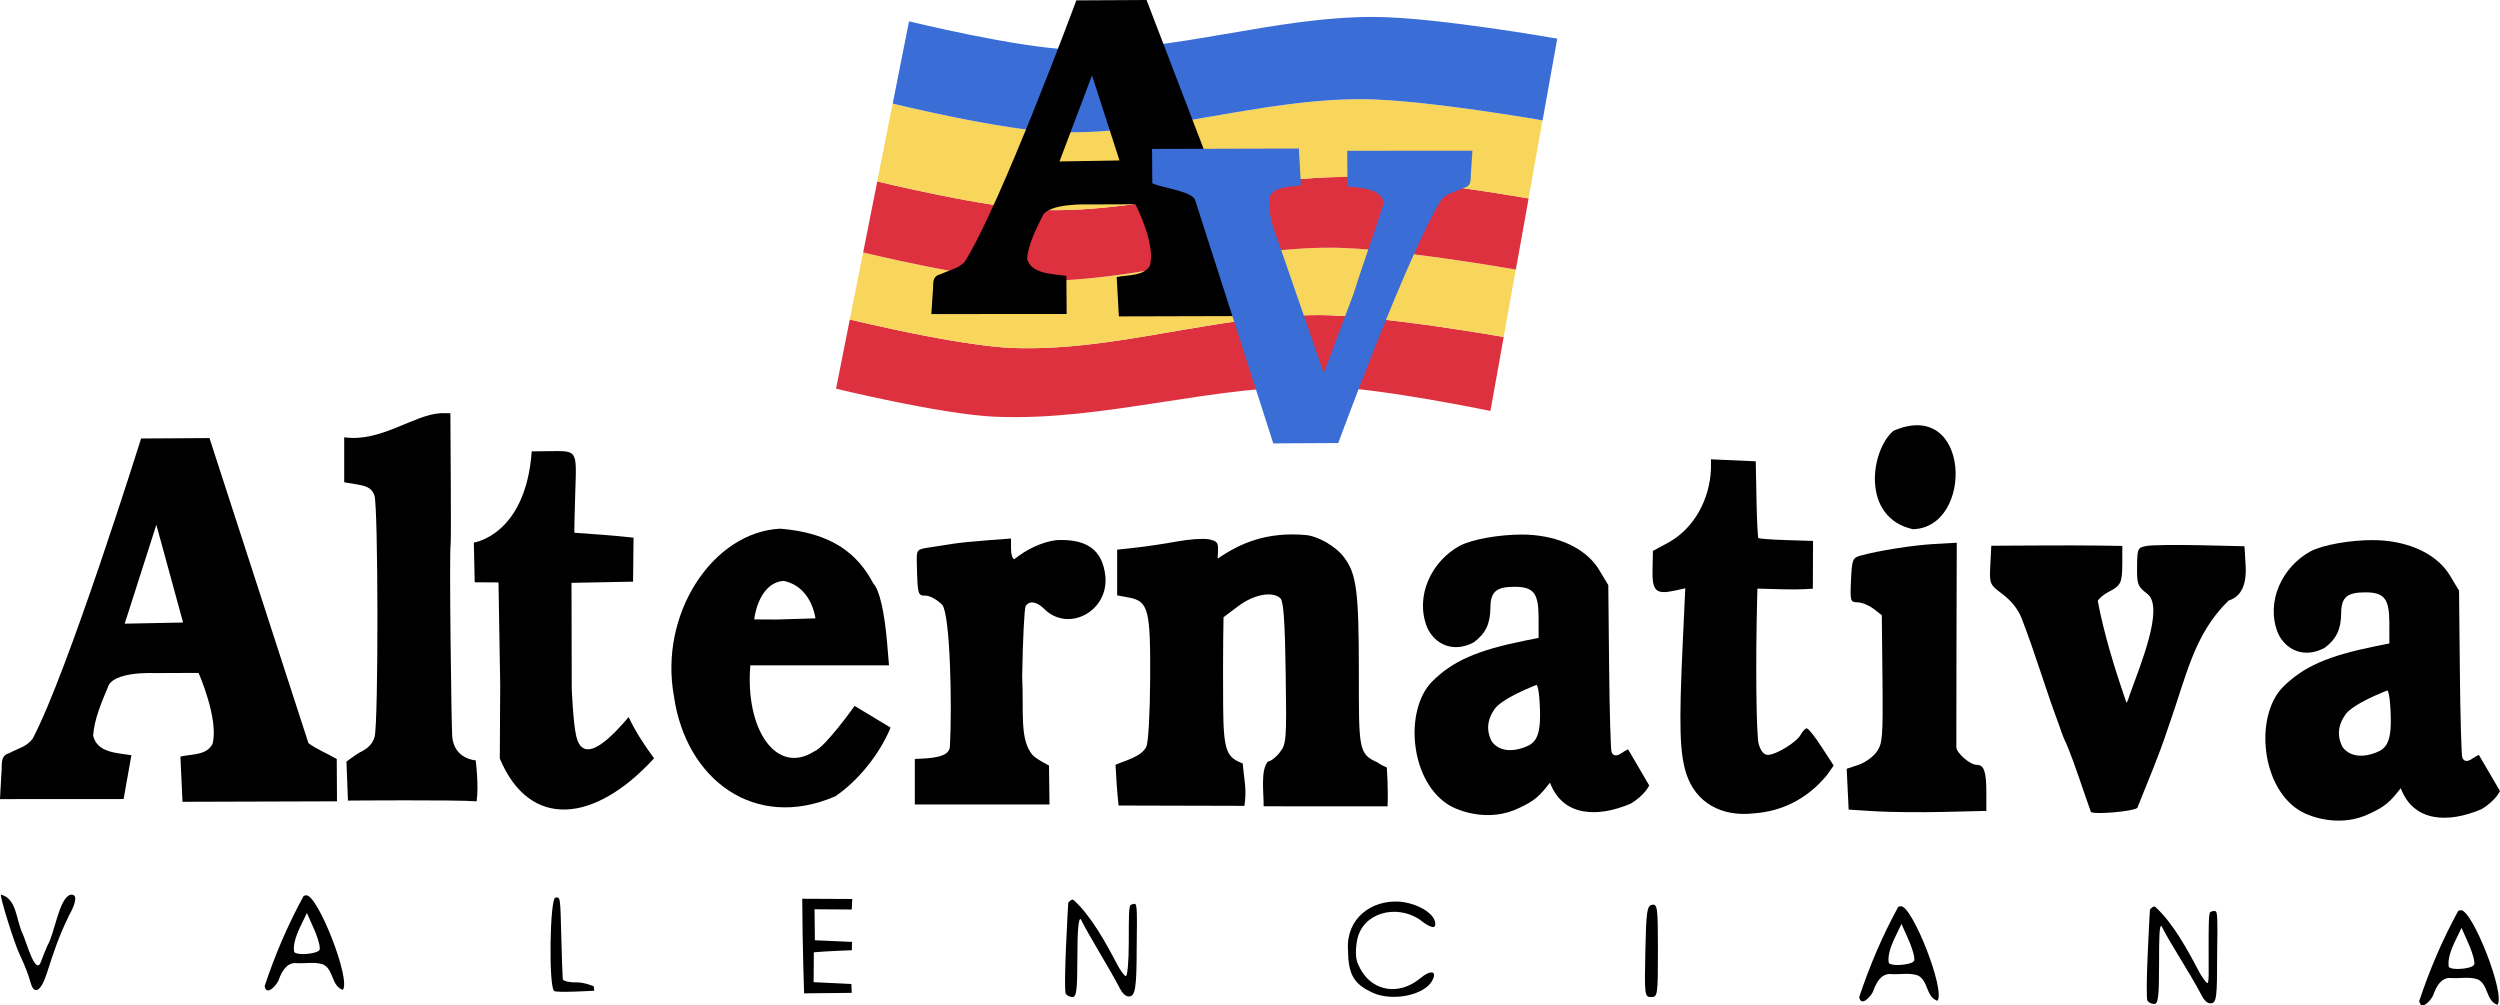
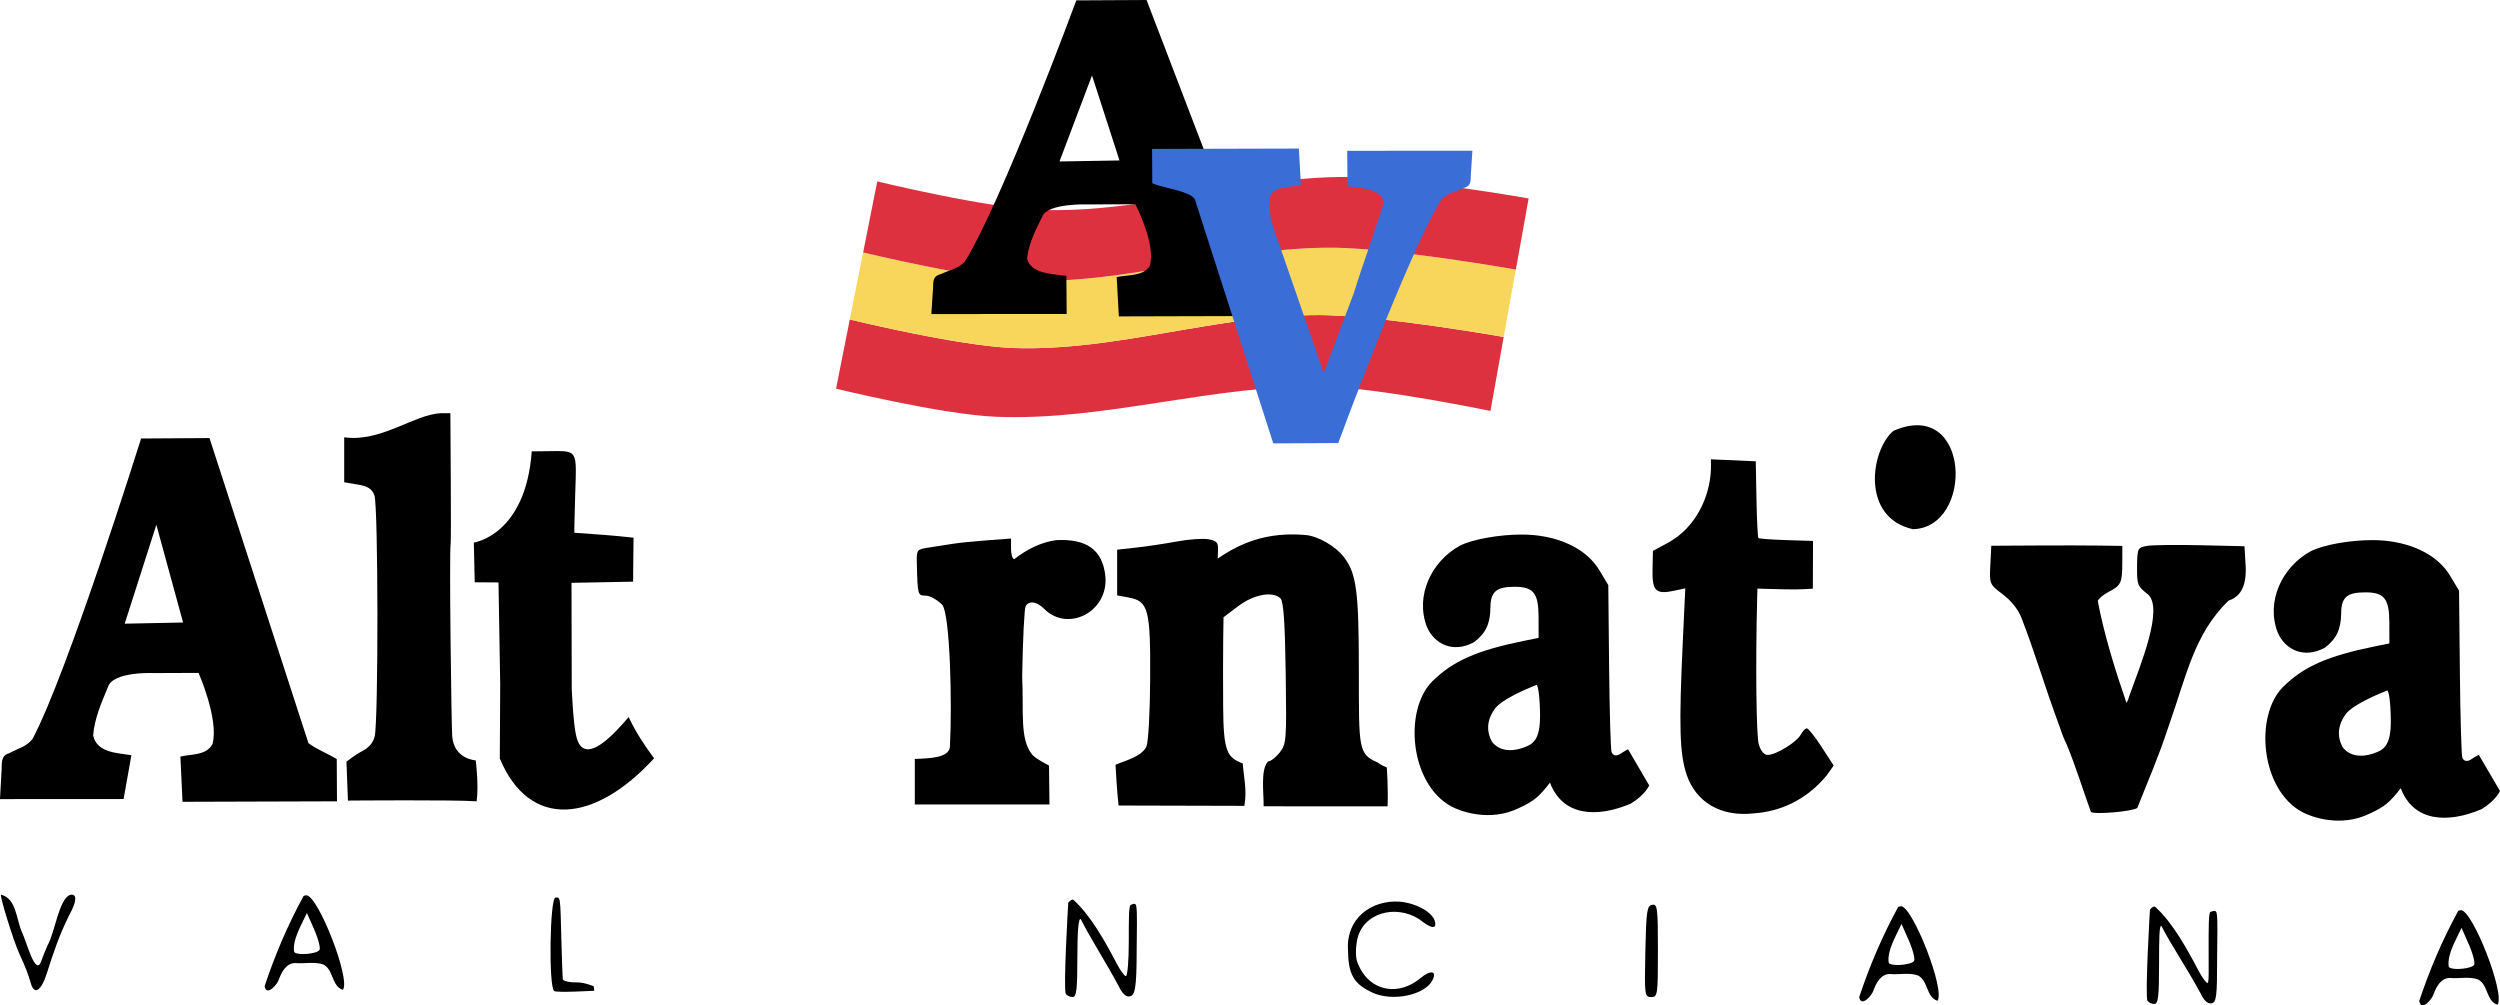
<svg xmlns="http://www.w3.org/2000/svg" xmlns:ns1="http://www.inkscape.org/namespaces/inkscape" xmlns:ns2="http://sodipodi.sourceforge.net/DTD/sodipodi-0.dtd" width="129.037mm" height="51.889mm" viewBox="0 0 129.037 51.889" version="1.1" id="svg5" xml:space="preserve" ns1:version="1.2 (dc2aeda, 2022-05-15)" ns2:docname="AV logo.svg">
  <defs id="defs2" />
  <g ns1:label="Capa 1" ns1:groupmode="layer" id="layer1" transform="translate(-36.853,-96.272)">
    <g id="g1105" style="fill:#000000">
      <g id="g6256">
        <path id="path3356" style="font-variation-settings:normal;opacity:1;fill:#dd313f;fill-opacity:1;stroke:none;stroke-width:0.065;stroke-linecap:butt;stroke-linejoin:miter;stroke-miterlimit:4;stroke-dasharray:none;stroke-dashoffset:0;stroke-opacity:1;stop-color:#000000;stop-opacity:1" d="m 114.466,113.664 c 0,0 -0.393,-0.07 -1.033,-0.174 -0.32,-0.052 -0.701,-0.113 -1.126,-0.178 -0.425,-0.065 -0.892,-0.136 -1.385,-0.206 -0.246,-0.035 -0.499,-0.07 -0.756,-0.104 -0.256,-0.035 -0.517,-0.069 -0.779,-0.102 -0.262,-0.033 -0.526,-0.065 -0.789,-0.095 -0.263,-0.03 -0.525,-0.059 -0.784,-0.086 -0.259,-0.027 -0.515,-0.051 -0.766,-0.073 -0.251,-0.022 -0.497,-0.041 -0.735,-0.057 -0.238,-0.016 -0.469,-0.029 -0.689,-0.038 -0.11,-0.005 -0.218,-0.008 -0.323,-0.011 -0.105,-0.003 -0.208,-0.004 -0.307,-0.005 -0.165,-9.3e-4 -0.33,-1.3e-4 -0.496,0.003 -0.165,0.003 -0.331,0.007 -0.496,0.013 -0.165,0.006 -0.33,0.014 -0.495,0.023 -0.165,0.009 -0.33,0.02 -0.495,0.032 -0.165,0.012 -0.329,0.026 -0.494,0.041 -0.165,0.015 -0.329,0.031 -0.494,0.048 -0.164,0.017 -0.329,0.036 -0.493,0.055 -0.164,0.019 -0.329,0.04 -0.493,0.061 -0.164,0.021 -0.329,0.044 -0.493,0.067 -0.164,0.023 -0.328,0.047 -0.492,0.071 -0.328,0.049 -0.656,0.101 -0.984,0.155 -0.328,0.053 -0.656,0.108 -0.984,0.164 -0.328,0.056 -0.656,0.113 -0.983,0.169 -0.328,0.056 -0.656,0.112 -0.984,0.167 -0.328,0.055 -0.656,0.108 -0.984,0.16 -0.328,0.051 -0.656,0.1 -0.984,0.146 -0.164,0.023 -0.328,0.045 -0.492,0.066 -0.164,0.021 -0.328,0.042 -0.492,0.061 -0.164,0.019 -0.329,0.037 -0.493,0.054 -0.164,0.017 -0.329,0.033 -0.494,0.048 -0.164,0.015 -0.328,0.028 -0.493,0.04 -0.165,0.012 -0.329,0.022 -0.494,0.031 -0.165,0.009 -0.329,0.017 -0.494,0.022 -0.165,0.006 -0.33,0.01 -0.495,0.012 -0.165,0.002 -0.33,0.003 -0.495,0.002 -0.165,-0.001 -0.33,-0.005 -0.496,-0.01 -0.09,-0.003 -0.183,-0.007 -0.278,-0.012 -0.095,-0.005 -0.192,-0.012 -0.291,-0.02 -0.1,-0.008 -0.201,-0.016 -0.305,-0.026 -0.104,-0.01 -0.21,-0.02 -0.317,-0.032 -0.214,-0.023 -0.435,-0.051 -0.661,-0.081 -0.226,-0.03 -0.456,-0.064 -0.689,-0.099 -0.233,-0.036 -0.468,-0.073 -0.704,-0.113 -0.236,-0.04 -0.472,-0.082 -0.707,-0.125 -0.235,-0.043 -0.468,-0.086 -0.698,-0.131 -0.23,-0.044 -0.456,-0.089 -0.677,-0.134 -0.221,-0.045 -0.436,-0.089 -0.643,-0.133 -0.207,-0.044 -0.407,-0.086 -0.597,-0.128 -0.38,-0.083 -0.721,-0.159 -1.007,-0.224 -0.286,-0.066 -0.517,-0.12 -0.676,-0.158 -0.159,-0.038 -0.248,-0.059 -0.248,-0.059 l -0.71,3.573 c 0,0 5.449,1.333 8.233,1.449 5.702,0.238 11.346,-1.709 17.051,-1.55 2.86,0.079 8.493,1.251 8.493,1.251 z" />
        <path id="path3536" style="font-variation-settings:normal;opacity:1;fill:#f8d65c;fill-opacity:1;stroke:none;stroke-width:0.065;stroke-linecap:butt;stroke-linejoin:miter;stroke-miterlimit:4;stroke-dasharray:none;stroke-dashoffset:0;stroke-opacity:1;stop-color:#000000;stop-opacity:1" d="m 105.618,109.056 c -0.165,-9.3e-4 -0.33,3.8e-4 -0.496,0.003 -0.165,0.003 -0.331,0.007 -0.496,0.013 -0.165,0.006 -0.33,0.013 -0.495,0.023 -0.165,0.009 -0.33,0.02 -0.495,0.033 -0.165,0.012 -0.329,0.026 -0.494,0.041 -0.165,0.015 -0.329,0.031 -0.494,0.048 -0.164,0.017 -0.329,0.036 -0.493,0.055 -0.164,0.019 -0.329,0.04 -0.493,0.061 -0.329,0.043 -0.657,0.089 -0.985,0.139 -0.328,0.049 -0.656,0.101 -0.984,0.155 -0.328,0.053 -0.656,0.108 -0.984,0.164 -0.328,0.056 -0.656,0.113 -0.983,0.169 -0.328,0.056 -0.656,0.112 -0.984,0.167 -0.328,0.055 -0.656,0.108 -0.984,0.16 -0.328,0.051 -0.656,0.1 -0.984,0.146 -0.164,0.023 -0.328,0.045 -0.492,0.066 -0.164,0.021 -0.328,0.041 -0.492,0.06 -0.164,0.019 -0.329,0.038 -0.493,0.055 -0.164,0.017 -0.329,0.033 -0.494,0.047 -0.164,0.015 -0.328,0.028 -0.493,0.04 -0.165,0.012 -0.329,0.023 -0.494,0.032 -0.165,0.009 -0.329,0.016 -0.494,0.022 -0.165,0.006 -0.33,0.01 -0.495,0.012 -0.165,0.002 -0.33,0.002 -0.495,10e-4 -0.165,-10e-4 -0.33,-0.005 -0.496,-0.01 -0.09,-0.003 -0.183,-0.007 -0.278,-0.012 -0.095,-0.005 -0.192,-0.011 -0.291,-0.019 -0.1,-0.008 -0.201,-0.017 -0.305,-0.026 -0.104,-0.01 -0.21,-0.02 -0.317,-0.032 -0.214,-0.023 -0.435,-0.051 -0.661,-0.081 -0.226,-0.03 -0.456,-0.063 -0.689,-0.099 -0.233,-0.036 -0.468,-0.074 -0.704,-0.114 -0.236,-0.04 -0.472,-0.081 -0.707,-0.124 -0.235,-0.043 -0.468,-0.086 -0.698,-0.131 -0.23,-0.044 -0.456,-0.089 -0.677,-0.134 -0.441,-0.089 -0.861,-0.178 -1.241,-0.26 -0.38,-0.083 -0.721,-0.159 -1.007,-0.225 -0.286,-0.066 -0.517,-0.12 -0.676,-0.158 -0.118,-0.028 -0.151,-0.036 -0.184,-0.044 l -0.688,3.462 c 0,0 0.088,0.021 0.248,0.059 0.159,0.038 0.39,0.093 0.676,0.158 0.286,0.066 0.627,0.142 1.007,0.224 0.19,0.041 0.39,0.084 0.597,0.128 0.207,0.044 0.423,0.088 0.643,0.133 0.221,0.045 0.447,0.089 0.677,0.134 0.23,0.044 0.463,0.088 0.698,0.131 0.235,0.043 0.471,0.085 0.707,0.125 0.236,0.04 0.471,0.077 0.704,0.113 0.233,0.036 0.463,0.069 0.689,0.099 0.226,0.03 0.447,0.057 0.661,0.081 0.107,0.012 0.213,0.022 0.317,0.032 0.104,0.01 0.205,0.018 0.305,0.026 0.1,0.008 0.197,0.014 0.291,0.02 0.095,0.005 0.188,0.009 0.278,0.012 0.165,0.005 0.33,0.009 0.496,0.01 0.165,0.001 0.33,7.3e-4 0.495,-0.002 0.165,-0.002 0.33,-0.006 0.495,-0.012 0.165,-0.006 0.329,-0.013 0.494,-0.022 0.165,-0.009 0.329,-0.019 0.494,-0.031 0.165,-0.012 0.329,-0.025 0.493,-0.04 0.164,-0.015 0.329,-0.03 0.494,-0.048 0.164,-0.017 0.329,-0.035 0.493,-0.054 0.164,-0.019 0.328,-0.04 0.492,-0.061 0.164,-0.021 0.328,-0.043 0.492,-0.066 0.328,-0.046 0.656,-0.095 0.984,-0.146 0.328,-0.051 0.656,-0.105 0.984,-0.16 0.328,-0.055 0.656,-0.111 0.984,-0.167 0.328,-0.056 0.655,-0.113 0.983,-0.169 0.328,-0.056 0.656,-0.111 0.984,-0.164 0.328,-0.053 0.656,-0.105 0.984,-0.155 0.164,-0.025 0.328,-0.048 0.492,-0.071 0.164,-0.023 0.329,-0.046 0.493,-0.067 0.164,-0.021 0.329,-0.042 0.493,-0.061 0.164,-0.019 0.329,-0.038 0.493,-0.055 0.164,-0.017 0.329,-0.033 0.494,-0.048 0.165,-0.015 0.329,-0.029 0.494,-0.041 0.165,-0.012 0.33,-0.023 0.495,-0.032 0.165,-0.009 0.33,-0.017 0.495,-0.023 0.165,-0.006 0.33,-0.011 0.496,-0.013 0.165,-0.003 0.33,-0.004 0.496,-0.003 0.099,5.6e-4 0.202,0.002 0.307,0.005 0.105,0.003 0.213,0.006 0.323,0.011 0.221,0.009 0.451,0.022 0.689,0.038 0.238,0.016 0.484,0.035 0.735,0.057 0.251,0.022 0.507,0.047 0.766,0.073 0.259,0.027 0.522,0.055 0.784,0.086 0.263,0.03 0.527,0.062 0.789,0.095 0.262,0.033 0.522,0.067 0.779,0.102 0.256,0.035 0.509,0.069 0.756,0.104 0.493,0.07 0.96,0.14 1.385,0.206 0.425,0.065 0.806,0.126 1.126,0.178 0.64,0.104 1.033,0.174 1.033,0.174 l 0.624,-3.478 c 0,0 -0.393,-0.07 -1.033,-0.174 -0.32,-0.052 -0.701,-0.113 -1.126,-0.179 -0.425,-0.065 -0.892,-0.135 -1.385,-0.205 -0.246,-0.035 -0.499,-0.07 -0.756,-0.104 -0.256,-0.035 -0.517,-0.069 -0.779,-0.102 -0.262,-0.033 -0.526,-0.065 -0.789,-0.095 -0.263,-0.03 -0.525,-0.06 -0.784,-0.086 -0.259,-0.027 -0.515,-0.051 -0.766,-0.073 -0.251,-0.022 -0.497,-0.041 -0.735,-0.057 -0.238,-0.016 -0.469,-0.029 -0.689,-0.038 -0.11,-0.005 -0.218,-0.008 -0.324,-0.011 -0.105,-0.003 -0.208,-0.005 -0.307,-0.005 z" />
        <path id="path3533" style="font-variation-settings:normal;opacity:1;fill:#dd313f;fill-opacity:1;stroke:none;stroke-width:0.065;stroke-linecap:butt;stroke-linejoin:miter;stroke-miterlimit:4;stroke-dasharray:none;stroke-dashoffset:0;stroke-opacity:1;stop-color:#000000;stop-opacity:1" d="m 106.41,105.406 c -0.165,-9.4e-4 -0.33,-1.4e-4 -0.496,0.003 -0.165,0.003 -0.33,0.007 -0.495,0.013 -0.165,0.006 -0.33,0.014 -0.495,0.023 -0.165,0.009 -0.33,0.02 -0.495,0.032 -0.165,0.012 -0.329,0.026 -0.494,0.041 -0.165,0.015 -0.33,0.031 -0.494,0.049 -0.164,0.017 -0.329,0.035 -0.493,0.055 -0.164,0.019 -0.329,0.04 -0.493,0.061 -0.329,0.043 -0.657,0.089 -0.985,0.138 -0.328,0.049 -0.656,0.101 -0.984,0.155 -0.328,0.053 -0.656,0.109 -0.984,0.165 -0.328,0.056 -0.656,0.112 -0.983,0.168 -0.328,0.056 -0.656,0.112 -0.984,0.167 -0.328,0.055 -0.655,0.108 -0.983,0.16 -0.328,0.051 -0.656,0.1 -0.984,0.146 -0.164,0.023 -0.328,0.045 -0.492,0.066 -0.164,0.021 -0.328,0.042 -0.492,0.061 -0.164,0.019 -0.329,0.037 -0.493,0.054 -0.164,0.017 -0.329,0.033 -0.493,0.048 -0.164,0.015 -0.329,0.028 -0.494,0.04 -0.165,0.012 -0.329,0.022 -0.494,0.031 -0.165,0.009 -0.329,0.017 -0.494,0.022 -0.165,0.006 -0.33,0.01 -0.495,0.012 -0.165,0.002 -0.33,0.003 -0.495,0.002 -0.165,-0.001 -0.33,-0.004 -0.496,-0.01 -0.09,-0.003 -0.182,-0.007 -0.277,-0.012 -0.095,-0.005 -0.192,-0.012 -0.292,-0.02 -0.199,-0.015 -0.407,-0.035 -0.621,-0.058 -0.214,-0.023 -0.436,-0.051 -0.661,-0.081 -0.226,-0.03 -0.456,-0.064 -0.689,-0.099 -0.233,-0.036 -0.468,-0.073 -0.704,-0.113 -0.236,-0.04 -0.472,-0.082 -0.707,-0.125 -0.235,-0.043 -0.468,-0.086 -0.698,-0.131 -0.23,-0.044 -0.456,-0.089 -0.677,-0.134 -0.441,-0.089 -0.86,-0.178 -1.24,-0.26 -0.38,-0.083 -0.722,-0.159 -1.008,-0.224 -0.286,-0.066 -0.517,-0.12 -0.676,-0.158 -0.159,-0.038 -0.248,-0.059 -0.248,-0.059 l -0.728,3.666 c 0.033,0.008 0.066,0.016 0.184,0.044 0.159,0.038 0.39,0.092 0.676,0.158 0.286,0.066 0.627,0.142 1.007,0.225 0.38,0.083 0.799,0.171 1.241,0.26 0.221,0.045 0.447,0.089 0.677,0.134 0.23,0.044 0.463,0.088 0.698,0.131 0.235,0.043 0.471,0.084 0.707,0.124 0.236,0.04 0.471,0.078 0.704,0.114 0.233,0.036 0.463,0.069 0.689,0.099 0.226,0.03 0.447,0.057 0.661,0.081 0.107,0.012 0.213,0.022 0.317,0.032 0.104,0.01 0.205,0.019 0.305,0.026 0.1,0.008 0.197,0.014 0.291,0.019 0.095,0.005 0.188,0.01 0.278,0.012 0.165,0.005 0.33,0.008 0.496,0.01 0.165,0.001 0.33,0.001 0.495,-10e-4 0.165,-0.002 0.33,-0.007 0.495,-0.012 0.165,-0.006 0.329,-0.013 0.494,-0.022 0.165,-0.009 0.329,-0.02 0.494,-0.032 0.165,-0.012 0.329,-0.025 0.493,-0.04 0.164,-0.015 0.329,-0.03 0.494,-0.047 0.164,-0.017 0.329,-0.036 0.493,-0.055 0.164,-0.019 0.328,-0.039 0.492,-0.06 0.164,-0.021 0.328,-0.043 0.492,-0.066 0.328,-0.046 0.656,-0.095 0.984,-0.146 0.328,-0.051 0.656,-0.105 0.984,-0.16 0.328,-0.055 0.656,-0.111 0.984,-0.167 0.328,-0.056 0.655,-0.113 0.983,-0.169 0.328,-0.056 0.656,-0.111 0.984,-0.164 0.328,-0.053 0.656,-0.105 0.984,-0.155 0.328,-0.049 0.657,-0.096 0.985,-0.139 0.164,-0.021 0.329,-0.042 0.493,-0.061 0.164,-0.019 0.329,-0.038 0.493,-0.055 0.164,-0.017 0.329,-0.033 0.494,-0.048 0.165,-0.015 0.329,-0.029 0.494,-0.041 0.165,-0.012 0.33,-0.023 0.495,-0.033 0.165,-0.009 0.33,-0.017 0.495,-0.023 0.165,-0.006 0.33,-0.011 0.496,-0.013 0.165,-0.003 0.33,-0.004 0.496,-0.003 0.099,5.6e-4 0.202,0.003 0.307,0.005 0.105,0.003 0.213,0.006 0.324,0.011 0.221,0.009 0.451,0.022 0.689,0.038 0.238,0.016 0.484,0.035 0.735,0.057 0.251,0.022 0.507,0.046 0.766,0.073 0.259,0.027 0.522,0.056 0.784,0.086 0.263,0.03 0.527,0.062 0.789,0.095 0.262,0.033 0.522,0.067 0.779,0.102 0.256,0.035 0.509,0.069 0.756,0.104 0.493,0.07 0.96,0.14 1.385,0.205 0.425,0.065 0.806,0.127 1.126,0.179 0.64,0.104 1.033,0.174 1.033,0.174 l 0.659,-3.673 c -0.086,-0.015 -0.342,-0.06 -0.9,-0.151 -0.32,-0.052 -0.701,-0.113 -1.126,-0.179 -0.425,-0.065 -0.892,-0.135 -1.385,-0.205 -0.246,-0.035 -0.499,-0.07 -0.756,-0.105 -0.256,-0.035 -0.517,-0.068 -0.779,-0.101 -0.262,-0.033 -0.526,-0.065 -0.789,-0.096 -0.263,-0.03 -0.525,-0.059 -0.784,-0.086 -0.259,-0.027 -0.515,-0.051 -0.766,-0.073 -0.251,-0.022 -0.497,-0.041 -0.735,-0.057 -0.238,-0.016 -0.469,-0.029 -0.69,-0.038 -0.11,-0.005 -0.218,-0.008 -0.324,-0.011 -0.105,-0.003 -0.208,-0.004 -0.307,-0.005 z" />
-         <path id="path3530" style="font-variation-settings:normal;opacity:1;fill:#f8d65c;fill-opacity:1;stroke:none;stroke-width:0.065;stroke-linecap:butt;stroke-linejoin:miter;stroke-miterlimit:4;stroke-dasharray:none;stroke-dashoffset:0;stroke-opacity:1;stop-color:#000000;stop-opacity:1" d="m 107.207,101.391 c -0.165,-9.3e-4 -0.33,-1.3e-4 -0.496,0.003 -0.165,0.003 -0.331,0.007 -0.496,0.013 -0.165,0.006 -0.33,0.014 -0.495,0.023 -0.165,0.009 -0.33,0.02 -0.495,0.032 -0.165,0.012 -0.329,0.026 -0.494,0.041 -0.165,0.015 -0.329,0.031 -0.494,0.048 -0.164,0.017 -0.329,0.036 -0.493,0.055 -0.164,0.019 -0.329,0.04 -0.493,0.061 -0.329,0.043 -0.657,0.089 -0.985,0.138 -0.328,0.049 -0.656,0.101 -0.984,0.155 -0.328,0.053 -0.656,0.108 -0.984,0.164 -0.328,0.056 -0.656,0.113 -0.983,0.169 -0.328,0.056 -0.656,0.112 -0.984,0.167 -0.328,0.055 -0.656,0.108 -0.984,0.16 -0.328,0.051 -0.656,0.1 -0.984,0.146 -0.164,0.023 -0.328,0.045 -0.492,0.066 -0.164,0.021 -0.328,0.042 -0.492,0.061 -0.164,0.019 -0.329,0.037 -0.493,0.054 -0.164,0.017 -0.329,0.033 -0.494,0.048 -0.164,0.015 -0.328,0.027 -0.493,0.039 -0.165,0.012 -0.329,0.023 -0.494,0.032 -0.165,0.009 -0.329,0.016 -0.494,0.022 -0.165,0.006 -0.33,0.01 -0.495,0.012 -0.165,0.002 -0.33,0.003 -0.495,0.002 -0.165,-0.001 -0.33,-0.005 -0.496,-0.01 -0.09,-0.003 -0.183,-0.007 -0.278,-0.012 -0.095,-0.005 -0.192,-0.011 -0.291,-0.019 -0.199,-0.015 -0.407,-0.035 -0.622,-0.058 -0.214,-0.023 -0.435,-0.05 -0.661,-0.08 -0.226,-0.03 -0.456,-0.064 -0.689,-0.099 -0.233,-0.036 -0.468,-0.074 -0.704,-0.114 -0.236,-0.04 -0.472,-0.081 -0.707,-0.124 -0.235,-0.043 -0.468,-0.086 -0.698,-0.131 -0.23,-0.044 -0.456,-0.089 -0.677,-0.134 -0.441,-0.089 -0.861,-0.178 -1.241,-0.26 -0.38,-0.083 -0.721,-0.159 -1.007,-0.225 -0.572,-0.131 -0.924,-0.217 -0.924,-0.217 l -0.798,4.016 c 0,0 0.088,0.021 0.248,0.059 0.159,0.038 0.39,0.093 0.676,0.158 0.286,0.066 0.628,0.142 1.008,0.224 0.38,0.083 0.799,0.171 1.24,0.26 0.221,0.045 0.447,0.089 0.677,0.134 0.23,0.044 0.463,0.088 0.698,0.131 0.235,0.043 0.471,0.085 0.707,0.125 0.236,0.04 0.471,0.077 0.704,0.113 0.233,0.036 0.463,0.069 0.689,0.099 0.226,0.03 0.447,0.057 0.661,0.081 0.214,0.023 0.422,0.043 0.621,0.058 0.1,0.008 0.197,0.014 0.292,0.02 0.095,0.005 0.187,0.01 0.277,0.012 0.165,0.005 0.33,0.008 0.496,0.01 0.165,10e-4 0.33,7.4e-4 0.495,-0.002 0.165,-0.002 0.33,-0.006 0.495,-0.012 0.165,-0.006 0.329,-0.013 0.494,-0.022 0.165,-0.009 0.329,-0.019 0.494,-0.031 0.165,-0.012 0.329,-0.025 0.494,-0.04 0.164,-0.015 0.329,-0.03 0.493,-0.048 0.164,-0.017 0.329,-0.035 0.493,-0.054 0.164,-0.019 0.328,-0.04 0.492,-0.061 0.164,-0.021 0.328,-0.043 0.492,-0.066 0.328,-0.046 0.656,-0.095 0.984,-0.146 0.328,-0.051 0.656,-0.105 0.983,-0.16 0.328,-0.055 0.656,-0.111 0.984,-0.167 0.328,-0.056 0.655,-0.113 0.983,-0.168 0.328,-0.056 0.656,-0.111 0.984,-0.165 0.328,-0.053 0.656,-0.105 0.984,-0.155 0.328,-0.049 0.657,-0.096 0.985,-0.138 0.164,-0.021 0.329,-0.042 0.493,-0.061 0.164,-0.019 0.329,-0.037 0.493,-0.055 0.164,-0.017 0.329,-0.034 0.494,-0.049 0.165,-0.015 0.329,-0.029 0.494,-0.041 0.165,-0.012 0.33,-0.023 0.495,-0.032 0.165,-0.009 0.33,-0.017 0.495,-0.023 0.165,-0.006 0.33,-0.011 0.495,-0.013 0.165,-0.003 0.33,-0.004 0.496,-0.003 0.099,5.5e-4 0.202,0.002 0.307,0.005 0.105,0.003 0.213,0.006 0.324,0.011 0.221,0.009 0.452,0.022 0.69,0.038 0.238,0.016 0.484,0.035 0.735,0.057 0.251,0.022 0.507,0.047 0.766,0.073 0.259,0.027 0.522,0.055 0.784,0.086 0.263,0.03 0.527,0.063 0.789,0.096 0.262,0.033 0.522,0.067 0.779,0.101 0.256,0.035 0.509,0.07 0.756,0.105 0.493,0.07 0.96,0.14 1.385,0.205 0.425,0.065 0.806,0.127 1.126,0.179 0.557,0.091 0.814,0.136 0.9,0.151 l 0.723,-4.029 c -0.122,-0.021 -0.314,-0.056 -0.825,-0.139 -0.32,-0.052 -0.701,-0.113 -1.126,-0.178 -0.425,-0.065 -0.892,-0.136 -1.385,-0.206 -0.246,-0.035 -0.499,-0.07 -0.756,-0.104 -0.256,-0.035 -0.517,-0.069 -0.779,-0.102 -0.262,-0.033 -0.526,-0.065 -0.789,-0.095 -0.263,-0.03 -0.525,-0.059 -0.784,-0.086 -0.259,-0.027 -0.515,-0.051 -0.766,-0.073 -0.251,-0.022 -0.497,-0.041 -0.735,-0.057 -0.238,-0.016 -0.469,-0.029 -0.689,-0.038 -0.11,-0.005 -0.218,-0.008 -0.323,-0.011 -0.105,-0.003 -0.208,-0.004 -0.307,-0.005 z" />
-         <path id="path3527" style="font-variation-settings:normal;opacity:1;fill:#3a6dd6;fill-opacity:1;stroke:none;stroke-width:0.065;stroke-linecap:butt;stroke-linejoin:miter;stroke-miterlimit:4;stroke-dasharray:none;stroke-dashoffset:0;stroke-opacity:1;stop-color:#000000;stop-opacity:1" d="m 107.839,97.146 c -5.244,-0.029 -10.401,1.855 -15.642,1.687 -2.849,-0.092 -8.425,-1.461 -8.425,-1.461 l -0.843,4.247 c 0,0 0.352,0.086 0.924,0.217 0.286,0.066 0.627,0.142 1.007,0.225 0.38,0.083 0.799,0.171 1.241,0.26 0.221,0.045 0.447,0.089 0.677,0.134 0.23,0.044 0.463,0.088 0.698,0.131 0.235,0.043 0.471,0.084 0.707,0.124 0.236,0.04 0.471,0.078 0.704,0.114 0.233,0.036 0.463,0.069 0.689,0.099 0.226,0.03 0.447,0.057 0.661,0.08 0.214,0.023 0.423,0.043 0.622,0.058 0.1,0.008 0.197,0.014 0.291,0.019 0.095,0.005 0.188,0.01 0.278,0.012 0.165,0.005 0.33,0.009 0.496,0.01 0.165,0.001 0.33,7.4e-4 0.495,-0.002 0.165,-0.002 0.33,-0.007 0.495,-0.012 0.165,-0.006 0.329,-0.013 0.494,-0.022 0.165,-0.009 0.329,-0.02 0.494,-0.032 0.165,-0.012 0.329,-0.025 0.493,-0.039 0.164,-0.015 0.329,-0.03 0.494,-0.048 0.164,-0.017 0.329,-0.035 0.493,-0.054 0.164,-0.019 0.328,-0.04 0.492,-0.061 0.164,-0.021 0.328,-0.043 0.492,-0.066 0.328,-0.046 0.656,-0.095 0.984,-0.146 0.328,-0.051 0.656,-0.105 0.984,-0.16 0.328,-0.055 0.656,-0.111 0.984,-0.167 0.328,-0.056 0.655,-0.113 0.983,-0.169 0.328,-0.056 0.656,-0.111 0.984,-0.164 0.328,-0.053 0.656,-0.105 0.984,-0.155 0.328,-0.049 0.657,-0.096 0.985,-0.138 0.164,-0.021 0.329,-0.042 0.493,-0.061 0.164,-0.019 0.329,-0.038 0.493,-0.055 0.164,-0.017 0.329,-0.033 0.494,-0.048 0.165,-0.015 0.329,-0.029 0.494,-0.041 0.165,-0.012 0.33,-0.023 0.495,-0.032 0.165,-0.009 0.33,-0.017 0.495,-0.023 0.165,-0.006 0.33,-0.011 0.496,-0.013 0.165,-0.003 0.33,-0.004 0.496,-0.003 0.099,5.6e-4 0.202,0.002 0.307,0.005 0.105,0.003 0.213,0.006 0.323,0.011 0.221,0.009 0.451,0.022 0.689,0.038 0.238,0.016 0.484,0.035 0.735,0.057 0.251,0.022 0.507,0.047 0.766,0.073 0.259,0.027 0.522,0.055 0.784,0.086 0.263,0.03 0.527,0.062 0.789,0.095 0.262,0.033 0.522,0.067 0.779,0.102 0.256,0.035 0.509,0.069 0.756,0.104 0.493,0.07 0.96,0.14 1.385,0.206 0.425,0.065 0.806,0.126 1.126,0.178 0.511,0.084 0.704,0.118 0.825,0.139 l 0.757,-4.219 c 0,0 -6.238,-1.102 -9.39,-1.119 z" />
        <path id="path1090-7" style="fill:#000000;stroke-width:0.162" d="m 96.033,96.272 c -1.208,0.006 -3.625,0.019 -3.625,0.019 0,0 -3.909,10.559 -5.758,13.487 -0.332,0.361 -0.737,0.412 -1.244,0.645 -0.501,0.117 -0.355,0.544 -0.404,0.876 l -0.077,1.183 c 2.185,-8.7e-4 4.799,-0.003 6.984,-0.003 l -0.015,-1.968 c -0.757,-0.108 -1.811,-0.098 -2.029,-0.879 0.064,-0.755 0.441,-1.479 0.781,-2.174 0.254,-0.719 2.403,-0.635 2.403,-0.635 l 2.407,-0.008 c 0,0 1.08,2.068 0.742,3.183 -0.312,0.528 -1.117,0.457 -1.707,0.574 0.037,0.677 0.075,1.354 0.112,2.031 2.73,-0.007 5.461,-0.015 8.191,-0.022 -0.004,-0.634 -0.008,-1.267 -0.013,-1.901 -0.49,-0.244 -1.061,-0.432 -1.501,-0.712 L 96.033,96.272 Z m -2.816,3.894 1.418,4.388 -3.097,0.052 z" ns2:nodetypes="sccccccccccccccccccscccc" />
        <path id="path1767" style="fill:#3a6dd6;fill-opacity:1;stroke-width:0.15" d="m 103.895,103.939 c -2.526,0.007 -5.053,0.013 -7.579,0.02 0.004,0.59 0.007,1.181 0.012,1.772 0.454,0.228 2.064,0.408 2.212,0.87 l 4.032,12.557 c 1.118,-0.006 3.354,-0.018 3.354,-0.018 0,0 3.618,-9.84 5.328,-12.568 0.307,-0.336 0.682,-0.384 1.151,-0.601 0.463,-0.109 0.328,-0.506 0.374,-0.816 l 0.072,-1.103 c -2.022,8.1e-4 -4.44,0.003 -6.462,0.003 l 0.014,1.833 c 0.7,0.101 1.676,0.091 1.878,0.819 -0.486,1.609 -1.031,3.017 -1.549,4.686 l -1.554,4.137 c 0,0 -1.532,-4.43 -2.387,-6.902 -0.262,-0.656 -0.562,-1.625 -0.371,-2.261 0.288,-0.492 1.033,-0.425 1.579,-0.535 -0.035,-0.631 -0.069,-1.262 -0.104,-1.893 z" ns2:nodetypes="cccscccccccccccccccc" />
      </g>
      <g id="g6242">
        <path style="fill:#000000;stroke-width:0.171" d="m 134.58,118.51 c 4.002,-1.748 4.182,5 1.006,5.077 -2.691,-0.6 -2.187,-4.071 -1.006,-5.077 z" id="path1060" />
        <path style="fill:#000000;stroke-width:0.171" d="m 55.422,135.108 c 0.439,-0.209 0.673,-0.457 0.768,-0.815 0.199,-0.75 0.188,-11.927 -0.012,-12.454 -0.128,-0.337 -0.329,-0.467 -0.863,-0.557 l -0.696,-0.118 v -1.161 -1.161 c 1.878,0.273 3.581,-1.164 4.974,-1.243 h 0.506 l 0.02,3.296 c 0.011,1.813 0.009,3.361 -0.005,3.441 -0.081,0.458 0.04,9.465 0.08,9.946 0.098,1.182 1.213,1.236 1.213,1.236 0,0 0.167,1.29 0.047,2.114 -1.072,-0.085 -6.642,-0.038 -6.642,-0.038 l -0.077,-2.011 c 0,0 0.532,-0.4 0.687,-0.475 z" id="path1058" />
        <path id="path1090" style="fill:#000000;stroke-width:0.171" d="m 47.664,118.883 c -1.176,0.007 -3.528,0.022 -3.528,0.022 0,0 -3.805,12.139 -5.604,15.505 -0.323,0.414 -0.717,0.474 -1.211,0.741 -0.487,0.134 -0.346,0.625 -0.394,1.007 l -0.075,1.36 c 2.127,-0.001 4.254,-0.003 6.38,-0.004 l 0.403,-2.262 c -0.737,-0.125 -1.762,-0.113 -1.975,-1.01 0.062,-0.868 0.429,-1.701 0.76,-2.499 0.247,-0.826 2.339,-0.73 2.339,-0.73 l 2.343,-0.009 c 0,0 1.051,2.377 0.723,3.659 -0.303,0.607 -1.087,0.525 -1.661,0.659 0.036,0.778 0.073,1.556 0.109,2.335 2.658,-0.008 5.315,-0.017 7.973,-0.025 -0.004,-0.728 -0.008,-1.457 -0.012,-2.185 -0.477,-0.281 -1.032,-0.496 -1.461,-0.818 l -5.108,-15.746 z m -2.741,4.476 1.38,5.044 -3.014,0.06 z" ns2:nodetypes="sccccccccccccccccccscccc" />
        <path style="fill:#000000;stroke-width:0.171" d="m 94.589,137.849 c -0.082,-0.724 -0.117,-1.367 -0.159,-2.104 0.518,-0.224 1.333,-0.411 1.593,-0.933 0.101,-0.222 0.186,-1.744 0.196,-3.494 0.02,-3.589 -0.091,-4.014 -1.099,-4.203 l -0.605,-0.114 v -1.179 -1.179 l 0.985,-0.108 c 0.542,-0.059 1.485,-0.201 2.098,-0.314 0.612,-0.114 1.344,-0.166 1.627,-0.115 0.425,0.076 0.511,0.17 0.496,0.545 l -0.017,0.454 c 1.173,-0.808 2.54,-1.389 4.529,-1.219 0.65,0.054 1.552,0.573 1.988,1.145 0.65,0.852 0.768,1.757 0.769,5.892 8.5e-4,4.02 -0.028,4.266 0.974,4.706 0.152,0.13 0.468,0.255 0.468,0.255 0,0 0.082,1.108 0.039,2.006 l -6.395,-0.001 c 0.008,-0.716 -0.168,-1.856 0.218,-2.311 0.134,0 0.408,-0.208 0.608,-0.463 0.349,-0.444 0.362,-0.609 0.312,-4.101 -0.037,-2.62 -0.112,-3.698 -0.266,-3.852 -0.393,-0.393 -1.372,-0.216 -2.182,0.394 l -0.761,0.573 -0.017,1.199 c -0.009,0.659 -0.01,2.196 -0.002,3.415 0.015,2.328 0.196,2.622 1.011,2.933 0.062,0.801 0.223,1.338 0.086,2.19 z" id="path1052" />
        <path style="fill:#000000;stroke-width:0.171" d="m 84.071,137.795 v -1.175 -1.175 c 0.809,-0.033 1.78,-0.058 1.812,-0.642 0.118,-2.152 0.014,-6.755 -0.389,-7.306 -0.222,-0.236 -0.634,-0.481 -0.853,-0.481 -0.421,0 -0.425,-0.014 -0.466,-1.665 -0.018,-0.717 -0.012,-0.725 0.667,-0.825 0.377,-0.056 0.916,-0.14 1.199,-0.187 0.283,-0.047 1.072,-0.127 1.755,-0.178 l 1.241,-0.093 v 0.532 c 0,0.293 0.077,0.532 0.171,0.532 0.615,-0.494 1.41,-0.89 2.177,-0.982 1.495,-0.068 2.377,0.442 2.522,1.873 0.166,1.81 -1.921,2.915 -3.162,1.673 -0.379,-0.379 -0.77,-0.437 -0.953,-0.141 -0.067,0.108 -0.148,1.741 -0.18,3.627 0.089,1.831 -0.14,3.231 0.519,4.04 0.179,0.219 0.866,0.562 0.866,0.562 l 0.025,2.01 z" id="path1050" />
-         <path id="path1087" style="fill:#000000;stroke-width:0.171" d="m 77.136,123.559 c -3.486,0.163 -6.281,4.391 -5.496,8.662 0.62,4.295 4.168,6.95 8.322,5.154 1.168,-0.782 2.294,-2.175 2.859,-3.547 l -1.857,-1.121 c 0,0 -1.51,2.127 -2.079,2.344 -1.963,1.26 -3.584,-1.136 -3.303,-4.438 h 3.578 3.578 l -0.097,-1.155 c -0.134,-1.602 -0.399,-2.752 -0.707,-3.06 -0.817,-1.56 -2.155,-2.619 -4.798,-2.838 z m 0.158,2.694 c 0.011,0.002 0.023,0.005 0.034,0.007 0.011,0.002 0.022,0.005 0.034,0.008 0.011,0.003 0.022,0.005 0.033,0.008 0.011,0.003 0.022,0.006 0.033,0.009 0.011,0.003 0.021,0.006 0.032,0.009 0.011,0.003 0.022,0.007 0.032,0.01 0.011,0.003 0.021,0.006 0.031,0.01 0.01,0.003 0.021,0.007 0.031,0.01 0.01,0.004 0.02,0.007 0.03,0.011 0.01,0.004 0.02,0.007 0.03,0.011 0.01,0.004 0.02,0.008 0.029,0.012 0.01,0.004 0.019,0.008 0.029,0.012 0.01,0.004 0.019,0.008 0.029,0.012 0.009,0.004 0.019,0.009 0.028,0.013 0.009,0.004 0.018,0.008 0.027,0.013 0.009,0.004 0.018,0.009 0.027,0.013 0.009,0.005 0.018,0.009 0.027,0.014 0.009,0.005 0.018,0.009 0.026,0.014 0.018,0.01 0.035,0.019 0.052,0.029 0.017,0.01 0.034,0.021 0.05,0.031 0.017,0.011 0.033,0.021 0.049,0.032 0.016,0.011 0.032,0.022 0.047,0.033 0.015,0.011 0.031,0.022 0.046,0.034 0.015,0.012 0.029,0.023 0.044,0.035 0.014,0.012 0.028,0.024 0.042,0.036 0.014,0.012 0.028,0.025 0.041,0.037 0.013,0.013 0.027,0.025 0.04,0.038 0.013,0.013 0.026,0.026 0.038,0.039 0.013,0.013 0.025,0.026 0.037,0.039 0.012,0.013 0.024,0.026 0.036,0.04 0.012,0.013 0.023,0.027 0.034,0.04 0.011,0.014 0.022,0.027 0.033,0.041 0.011,0.014 0.021,0.028 0.032,0.041 0.01,0.014 0.02,0.028 0.03,0.042 0.01,0.014 0.02,0.028 0.029,0.042 0.009,0.014 0.019,0.028 0.028,0.042 0.009,0.014 0.018,0.028 0.026,0.042 0.009,0.014 0.017,0.028 0.025,0.042 0.008,0.014 0.016,0.028 0.024,0.042 0.008,0.014 0.016,0.028 0.023,0.042 0.007,0.014 0.015,0.028 0.022,0.042 0.007,0.014 0.014,0.028 0.021,0.042 0.007,0.014 0.013,0.028 0.02,0.041 0.006,0.014 0.013,0.028 0.019,0.041 0.006,0.014 0.012,0.027 0.018,0.041 0.006,0.013 0.012,0.027 0.017,0.04 0.005,0.013 0.011,0.027 0.016,0.04 0.005,0.013 0.01,0.026 0.015,0.039 0.005,0.013 0.01,0.025 0.014,0.038 0.005,0.013 0.009,0.025 0.013,0.038 0.004,0.012 0.008,0.025 0.012,0.037 0.008,0.024 0.016,0.048 0.023,0.071 0.007,0.023 0.013,0.045 0.019,0.067 0.006,0.021 0.011,0.042 0.017,0.062 0.005,0.02 0.01,0.039 0.014,0.057 0.004,0.018 0.008,0.035 0.011,0.051 0.003,0.016 0.007,0.031 0.009,0.045 0.003,0.014 0.005,0.026 0.007,0.038 0.002,0.011 0.004,0.022 0.005,0.03 0.001,0.009 0.002,0.016 0.003,0.022 0.002,0.012 0.003,0.019 0.003,0.019 l -1.998,0.06 -1.161,-0.006 c 0,0 3.19e-4,-0.008 0.002,-0.022 0.002,-0.014 0.005,-0.034 0.009,-0.06 0.002,-0.013 0.004,-0.027 0.007,-0.043 0.003,-0.016 0.005,-0.033 0.009,-0.051 0.003,-0.018 0.007,-0.037 0.011,-0.057 0.004,-0.02 0.009,-0.042 0.013,-0.064 0.005,-0.022 0.01,-0.046 0.016,-0.07 0.006,-0.024 0.012,-0.049 0.019,-0.075 0.007,-0.026 0.014,-0.052 0.021,-0.079 0.004,-0.013 0.008,-0.027 0.012,-0.041 0.004,-0.014 0.008,-0.028 0.012,-0.042 0.004,-0.014 0.009,-0.028 0.013,-0.042 0.005,-0.014 0.009,-0.029 0.014,-0.043 0.005,-0.015 0.01,-0.029 0.015,-0.043 0.005,-0.015 0.011,-0.03 0.016,-0.044 0.005,-0.015 0.011,-0.029 0.017,-0.044 0.006,-0.015 0.012,-0.03 0.018,-0.045 0.006,-0.015 0.012,-0.03 0.019,-0.045 0.006,-0.015 0.013,-0.03 0.02,-0.045 0.007,-0.015 0.013,-0.03 0.02,-0.045 0.007,-0.015 0.014,-0.03 0.022,-0.045 0.007,-0.015 0.015,-0.03 0.022,-0.045 0.008,-0.015 0.016,-0.03 0.024,-0.045 0.008,-0.015 0.016,-0.03 0.024,-0.045 0.008,-0.015 0.017,-0.03 0.026,-0.044 0.009,-0.015 0.017,-0.03 0.026,-0.044 0.009,-0.015 0.018,-0.029 0.028,-0.043 0.009,-0.015 0.019,-0.029 0.029,-0.043 0.01,-0.014 0.02,-0.028 0.03,-0.042 0.01,-0.014 0.02,-0.028 0.031,-0.041 0.011,-0.014 0.022,-0.027 0.033,-0.041 0.011,-0.013 0.022,-0.027 0.034,-0.04 0.011,-0.013 0.023,-0.026 0.035,-0.039 0.012,-0.013 0.024,-0.025 0.036,-0.038 0.012,-0.012 0.025,-0.024 0.037,-0.036 0.013,-0.012 0.026,-0.024 0.039,-0.036 0.013,-0.011 0.026,-0.022 0.04,-0.034 0.007,-0.006 0.014,-0.011 0.021,-0.017 0.007,-0.005 0.014,-0.011 0.021,-0.016 0.007,-0.005 0.014,-0.01 0.021,-0.015 0.007,-0.005 0.014,-0.011 0.022,-0.015 0.007,-0.005 0.014,-0.01 0.022,-0.015 0.007,-0.005 0.015,-0.01 0.022,-0.015 0.007,-0.005 0.015,-0.009 0.023,-0.014 0.008,-0.005 0.016,-0.009 0.023,-0.013 0.008,-0.004 0.015,-0.009 0.023,-0.013 0.008,-0.004 0.015,-0.009 0.023,-0.013 0.008,-0.004 0.016,-0.008 0.024,-0.012 0.008,-0.004 0.016,-0.008 0.024,-0.012 0.008,-0.004 0.016,-0.008 0.025,-0.011 0.008,-0.004 0.017,-0.007 0.025,-0.011 0.008,-0.004 0.017,-0.007 0.025,-0.01 0.009,-0.003 0.017,-0.007 0.026,-0.01 0.009,-0.003 0.018,-0.006 0.026,-0.009 0.009,-0.003 0.017,-0.006 0.026,-0.009 0.009,-0.003 0.018,-0.005 0.027,-0.008 0.009,-0.003 0.018,-0.005 0.027,-0.008 0.009,-0.002 0.018,-0.005 0.027,-0.007 0.009,-0.002 0.019,-0.004 0.028,-0.006 0.009,-0.002 0.019,-0.004 0.028,-0.006 0.01,-0.002 0.019,-0.004 0.029,-0.005 0.01,-0.002 0.02,-0.003 0.029,-0.005 0.01,-0.001 0.02,-0.003 0.03,-0.004 0.01,-0.001 0.02,-0.002 0.03,-0.003 0.01,-0.001 0.02,-0.002 0.03,-0.003 z" />
        <path style="fill:#000000;stroke-width:0.171" d="m 62.65,135.424 0.021,-3.818 -0.088,-5.271 -1.228,-0.008 -0.045,-2.05 c 0,0 2.678,-0.372 2.988,-4.708 l 0.768,-0.008 c 1.632,-0.017 1.55,-0.137 1.478,2.168 -0.035,1.119 -0.055,2.037 -0.044,2.041 1.054,0.076 1.927,0.129 3.053,0.254 l -0.024,2.271 -3.178,0.06 0.012,5.457 c 0,0 0.071,1.785 0.231,2.452 0.394,1.709 2.063,-0.236 2.707,-0.98 0.357,0.763 0.814,1.456 1.311,2.128 -3.056,3.342 -6.418,3.702 -7.962,0.012 z" id="path1044" />
        <path style="fill:#000000;stroke-width:0.171" d="m 144.774,138.178 c -0.432,-1.192 -0.753,-2.275 -1.274,-3.542 -0.062,-0.094 -0.216,-0.479 -0.34,-0.856 -0.765,-2.047 -1.256,-3.784 -1.968,-5.612 -0.193,-0.496 -0.581,-0.931 -0.999,-1.245 -0.647,-0.487 -0.659,-0.515 -0.61,-1.489 l 0.05,-0.993 2.226,-0.013 c 1.224,-0.007 2.746,-0.006 3.382,0.004 l 1.156,0.017 -0.003,0.899 c -0.003,1.014 -0.067,1.145 -0.716,1.48 -0.254,0.131 -0.501,0.34 -0.549,0.465 0.325,1.716 0.869,3.475 1.454,5.18 0.008,0.154 0.093,0.011 0.187,-0.319 0.559,-1.561 1.78,-4.486 0.943,-5.21 -0.529,-0.404 -0.566,-0.498 -0.556,-1.42 0.01,-0.951 0.029,-0.991 0.504,-1.075 0.272,-0.048 1.517,-0.064 2.767,-0.035 l 2.273,0.052 0.058,0.964 c 0.062,1.035 -0.224,1.633 -0.881,1.842 -1.8,1.757 -2.16,3.867 -3.115,6.55 -0.507,1.548 -1.033,2.728 -1.593,4.15 -0.223,0.185 -2.244,0.358 -2.397,0.205 z" id="path1042" ns2:nodetypes="ccccsscccccscccccccccccccc" />
-         <path style="fill:#000000;stroke-width:0.171" d="m 133.641,138.146 -1.37,-0.086 -0.051,-1.054 -0.051,-1.054 0.604,-0.199 c 0.332,-0.11 0.755,-0.411 0.94,-0.67 0.308,-0.433 0.333,-0.738 0.303,-3.765 l -0.033,-3.294 -0.428,-0.329 c -0.235,-0.181 -0.605,-0.33 -0.821,-0.333 -0.375,-0.004 -0.391,-0.055 -0.342,-1.146 0.047,-1.053 0.084,-1.152 0.479,-1.262 0.923,-0.258 2.704,-0.54 3.814,-0.603 l 1.166,-0.066 -0.015,5.175 c -0.008,2.846 -0.011,5.269 -0.007,5.383 0.012,0.303 0.71,0.906 1.049,0.906 0.382,0 0.5,0.343 0.5,1.46 v 0.918 l -2.183,0.052 c -1.201,0.029 -2.8,0.014 -3.553,-0.033 z" id="path1040" />
        <path style="fill:#000000;stroke-width:0.171" d="m 123.906,136.249 c -0.36,-1.083 -0.4,-2.468 -0.198,-6.811 l 0.131,-2.801 -0.532,0.117 c -0.982,0.216 -1.182,0.032 -1.159,-1.068 l 0.02,-0.98 0.839,-0.453 c 1.325,-0.75 2.101,-2.256 2.157,-3.778 v -0.495 l 1.156,0.051 1.156,0.051 0.037,1.949 c 0.02,1.072 0.065,1.977 0.1,2.012 0.035,0.035 0.683,0.082 1.441,0.106 l 1.378,0.043 -0.01,2.464 c 0,0 -0.643,0.056 -1.469,0.034 l -1.391,-0.037 -0.013,0.482 c -0.088,3.323 -0.048,7.103 0.08,7.545 0.104,0.358 0.27,0.556 0.466,0.556 0.424,0 1.496,-0.658 1.704,-1.047 0.095,-0.178 0.236,-0.323 0.313,-0.323 0.077,0 0.421,0.432 0.763,0.96 l 0.623,0.96 -0.364,0.511 c -1.03,1.255 -2.384,1.862 -3.745,1.955 -1.723,0.201 -3.004,-0.583 -3.484,-2.001 z" id="path1038" />
        <path id="path1062" style="fill:#000000;stroke-width:0.171" d="m 159.318,124.15 c -1.149,-0.002 -2.548,0.238 -3.205,0.578 -1.464,0.799 -2.323,2.593 -1.694,4.199 0.387,0.888 1.36,1.357 2.423,0.781 0.606,-0.456 0.843,-0.955 0.85,-1.786 0.007,-0.823 0.301,-1.076 1.246,-1.076 0.979,0 1.237,0.326 1.24,1.56 l 0.002,1.077 -0.685,0.138 c -2.504,0.506 -3.748,1.054 -4.818,2.121 -1.47,1.504 -1.135,5.282 0.995,6.44 0.458,0.249 1.997,0.828 3.517,0.073 0.777,-0.361 1.03,-0.594 1.578,-1.301 0.65,1.74 2.427,1.828 4.173,1.082 0.735,-0.444 0.948,-0.936 0.948,-0.936 -0.364,-0.632 -1.089,-1.863 -1.089,-1.863 0,0 -0.02,-0.015 -0.438,0.253 -0.222,0.119 -0.357,0.04 -0.417,-0.118 -0.046,-0.122 -0.103,-2.109 -0.126,-4.416 l -0.042,-4.195 -0.464,-0.774 c -0.602,-1.004 -1.836,-1.663 -3.389,-1.81 -0.189,-0.018 -0.393,-0.026 -0.606,-0.027 z m 0.764,7.76 c 0,0 0.002,0.001 0.005,0.006 0.003,0.004 0.007,0.011 0.012,0.022 0.005,0.011 0.012,0.026 0.019,0.046 0.007,0.02 0.015,0.046 0.023,0.078 0.008,0.032 0.016,0.07 0.025,0.117 0.008,0.046 0.017,0.101 0.025,0.164 0.008,0.063 0.016,0.135 0.023,0.217 0.007,0.082 0.014,0.175 0.02,0.279 0.005,0.089 0.009,0.174 0.012,0.256 0.003,0.082 0.005,0.161 0.007,0.237 10e-4,0.076 0.002,0.148 10e-4,0.218 -7.5e-4,0.07 -0.003,0.136 -0.006,0.2 -0.003,0.064 -0.006,0.125 -0.011,0.183 -0.005,0.058 -0.011,0.113 -0.019,0.166 -0.007,0.053 -0.015,0.103 -0.025,0.151 -0.01,0.048 -0.021,0.094 -0.033,0.137 -0.006,0.022 -0.012,0.043 -0.019,0.063 -0.007,0.021 -0.013,0.041 -0.021,0.06 -0.007,0.019 -0.015,0.038 -0.023,0.057 -0.008,0.018 -0.016,0.036 -0.024,0.053 -0.008,0.017 -0.017,0.034 -0.026,0.051 -0.009,0.016 -0.019,0.033 -0.028,0.048 -0.01,0.015 -0.02,0.03 -0.03,0.044 -0.011,0.015 -0.021,0.029 -0.033,0.042 -0.011,0.014 -0.023,0.027 -0.035,0.04 -0.012,0.013 -0.024,0.025 -0.036,0.037 -0.013,0.012 -0.025,0.023 -0.039,0.035 -0.013,0.011 -0.027,0.022 -0.041,0.033 -0.014,0.011 -0.028,0.021 -0.043,0.03 -0.015,0.01 -0.03,0.019 -0.045,0.028 -0.015,0.009 -0.031,0.018 -0.048,0.026 -0.016,0.008 -0.033,0.016 -0.05,0.024 -0.044,0.02 -0.089,0.039 -0.133,0.057 -0.044,0.018 -0.089,0.034 -0.133,0.049 -0.044,0.015 -0.089,0.028 -0.133,0.04 -0.044,0.012 -0.088,0.023 -0.132,0.032 -0.044,0.009 -0.088,0.017 -0.131,0.023 -0.043,0.006 -0.086,0.011 -0.129,0.014 -0.043,0.003 -0.085,0.004 -0.127,0.004 -0.042,-2.6e-4 -0.083,-0.002 -0.124,-0.006 -0.02,-0.002 -0.04,-0.004 -0.06,-0.007 -0.02,-0.003 -0.04,-0.006 -0.059,-0.009 -0.02,-0.004 -0.039,-0.008 -0.058,-0.012 -0.019,-0.004 -0.038,-0.009 -0.057,-0.015 -0.019,-0.005 -0.038,-0.011 -0.056,-0.017 -0.019,-0.006 -0.037,-0.013 -0.055,-0.02 -0.018,-0.007 -0.036,-0.015 -0.054,-0.023 -0.018,-0.008 -0.035,-0.016 -0.052,-0.025 -0.017,-0.009 -0.034,-0.019 -0.051,-0.029 -0.017,-0.01 -0.033,-0.021 -0.05,-0.032 -0.016,-0.011 -0.032,-0.023 -0.048,-0.035 -0.016,-0.012 -0.031,-0.024 -0.046,-0.037 -0.015,-0.013 -0.03,-0.027 -0.045,-0.041 -0.015,-0.014 -0.029,-0.028 -0.043,-0.043 -0.014,-0.015 -0.027,-0.031 -0.041,-0.047 -0.013,-0.016 -0.026,-0.033 -0.039,-0.05 -0.019,-0.037 -0.037,-0.073 -0.053,-0.11 -0.016,-0.037 -0.031,-0.073 -0.044,-0.109 -0.013,-0.036 -0.025,-0.073 -0.035,-0.109 -0.01,-0.036 -0.019,-0.072 -0.026,-0.107 -0.007,-0.036 -0.013,-0.071 -0.018,-0.106 -0.004,-0.035 -0.008,-0.071 -0.009,-0.105 -0.002,-0.035 -0.002,-0.069 -0.002,-0.104 8.2e-4,-0.035 0.003,-0.069 0.006,-0.103 0.003,-0.034 0.008,-0.068 0.014,-0.101 0.006,-0.034 0.013,-0.067 0.021,-0.1 0.008,-0.033 0.018,-0.066 0.028,-0.099 0.01,-0.033 0.022,-0.066 0.035,-0.098 0.013,-0.032 0.026,-0.064 0.041,-0.096 0.015,-0.032 0.031,-0.063 0.048,-0.095 0.017,-0.031 0.035,-0.062 0.053,-0.092 0.019,-0.031 0.038,-0.061 0.059,-0.091 0.011,-0.019 0.023,-0.038 0.036,-0.056 0.013,-0.019 0.028,-0.037 0.044,-0.056 0.016,-0.019 0.034,-0.038 0.052,-0.057 0.019,-0.019 0.038,-0.038 0.059,-0.057 0.021,-0.019 0.043,-0.038 0.066,-0.057 0.023,-0.019 0.047,-0.038 0.072,-0.057 0.025,-0.019 0.05,-0.037 0.076,-0.056 0.026,-0.019 0.053,-0.038 0.081,-0.056 0.056,-0.037 0.114,-0.074 0.174,-0.111 0.06,-0.036 0.122,-0.072 0.185,-0.107 0.063,-0.035 0.127,-0.07 0.191,-0.103 0.064,-0.033 0.128,-0.066 0.192,-0.097 0.064,-0.031 0.126,-0.061 0.188,-0.09 0.061,-0.029 0.121,-0.056 0.179,-0.082 0.115,-0.051 0.221,-0.097 0.311,-0.134 0.09,-0.037 0.164,-0.068 0.215,-0.088 0.052,-0.02 0.081,-0.031 0.081,-0.031 z" />
        <path id="path1062-2" style="fill:#000000;stroke-width:0.171" d="m 115.406,123.863 c -1.149,-0.002 -2.548,0.238 -3.205,0.578 -1.464,0.799 -2.323,2.593 -1.694,4.199 0.387,0.888 1.36,1.357 2.423,0.781 0.606,-0.456 0.843,-0.955 0.85,-1.786 0.007,-0.823 0.301,-1.076 1.246,-1.076 0.979,0 1.237,0.326 1.24,1.56 l 0.002,1.077 -0.685,0.138 c -2.504,0.506 -3.748,1.054 -4.818,2.121 -1.47,1.504 -1.135,5.282 0.995,6.44 0.458,0.249 1.997,0.828 3.517,0.073 0.777,-0.361 1.03,-0.594 1.578,-1.301 0.65,1.74 2.427,1.828 4.173,1.082 0.735,-0.444 0.948,-0.936 0.948,-0.936 -0.364,-0.632 -1.089,-1.863 -1.089,-1.863 0,0 -0.02,-0.015 -0.438,0.253 -0.222,0.119 -0.357,0.04 -0.417,-0.118 -0.046,-0.122 -0.103,-2.109 -0.126,-4.416 l -0.042,-4.195 -0.464,-0.774 c -0.602,-1.004 -1.836,-1.663 -3.389,-1.81 -0.189,-0.018 -0.393,-0.026 -0.606,-0.027 z m 0.764,7.76 c 0,0 0.002,0.001 0.005,0.006 0.003,0.004 0.007,0.011 0.012,0.022 0.005,0.011 0.012,0.026 0.019,0.046 0.007,0.02 0.015,0.046 0.023,0.078 0.008,0.032 0.016,0.07 0.025,0.117 0.008,0.046 0.017,0.101 0.025,0.164 0.008,0.063 0.016,0.135 0.023,0.217 0.007,0.082 0.014,0.175 0.02,0.279 0.005,0.089 0.009,0.174 0.012,0.256 0.003,0.082 0.005,0.161 0.007,0.237 0.001,0.076 0.002,0.148 0.001,0.218 -7.5e-4,0.07 -0.003,0.136 -0.006,0.2 -0.003,0.064 -0.006,0.125 -0.011,0.183 -0.005,0.058 -0.011,0.113 -0.019,0.166 -0.007,0.053 -0.015,0.103 -0.025,0.151 -0.01,0.048 -0.021,0.094 -0.033,0.137 -0.006,0.022 -0.012,0.043 -0.019,0.063 -0.007,0.021 -0.013,0.041 -0.021,0.06 -0.007,0.019 -0.015,0.038 -0.023,0.057 -0.008,0.018 -0.016,0.036 -0.024,0.053 -0.008,0.017 -0.017,0.034 -0.026,0.051 -0.009,0.016 -0.019,0.033 -0.028,0.048 -0.01,0.015 -0.02,0.03 -0.03,0.044 -0.011,0.015 -0.021,0.029 -0.033,0.042 -0.011,0.014 -0.023,0.027 -0.035,0.04 -0.012,0.013 -0.024,0.025 -0.036,0.037 -0.013,0.012 -0.025,0.023 -0.039,0.035 -0.013,0.011 -0.027,0.022 -0.041,0.033 -0.014,0.011 -0.028,0.021 -0.043,0.03 -0.015,0.01 -0.03,0.019 -0.045,0.028 -0.015,0.009 -0.031,0.018 -0.048,0.026 -0.016,0.008 -0.033,0.016 -0.05,0.024 -0.044,0.02 -0.089,0.039 -0.133,0.057 -0.044,0.018 -0.089,0.034 -0.133,0.049 -0.044,0.015 -0.089,0.028 -0.133,0.04 -0.044,0.012 -0.088,0.023 -0.132,0.032 -0.044,0.009 -0.088,0.017 -0.131,0.023 -0.043,0.006 -0.086,0.011 -0.129,0.014 -0.043,0.003 -0.085,0.004 -0.127,0.004 -0.042,-2.6e-4 -0.083,-0.002 -0.124,-0.006 -0.02,-0.002 -0.04,-0.004 -0.06,-0.007 -0.02,-0.003 -0.04,-0.006 -0.059,-0.009 -0.02,-0.004 -0.039,-0.008 -0.058,-0.012 -0.019,-0.004 -0.038,-0.009 -0.057,-0.015 -0.019,-0.005 -0.038,-0.011 -0.056,-0.017 -0.019,-0.006 -0.037,-0.013 -0.055,-0.02 -0.018,-0.007 -0.036,-0.015 -0.054,-0.023 -0.018,-0.008 -0.035,-0.016 -0.052,-0.025 -0.017,-0.009 -0.034,-0.019 -0.051,-0.029 -0.017,-0.01 -0.033,-0.021 -0.05,-0.032 -0.016,-0.011 -0.032,-0.023 -0.048,-0.035 -0.016,-0.012 -0.031,-0.024 -0.046,-0.037 -0.015,-0.013 -0.03,-0.027 -0.045,-0.041 -0.015,-0.014 -0.029,-0.028 -0.043,-0.043 -0.014,-0.015 -0.027,-0.031 -0.041,-0.047 -0.013,-0.016 -0.026,-0.033 -0.039,-0.05 -0.019,-0.037 -0.037,-0.073 -0.053,-0.11 -0.016,-0.037 -0.031,-0.073 -0.044,-0.109 -0.013,-0.036 -0.025,-0.073 -0.035,-0.109 -0.01,-0.036 -0.019,-0.072 -0.026,-0.107 -0.007,-0.036 -0.013,-0.071 -0.018,-0.106 -0.004,-0.035 -0.008,-0.071 -0.009,-0.105 -0.002,-0.035 -0.002,-0.069 -0.002,-0.104 8.2e-4,-0.035 0.003,-0.069 0.006,-0.103 0.003,-0.034 0.008,-0.068 0.014,-0.101 0.006,-0.034 0.013,-0.067 0.021,-0.1 0.008,-0.033 0.018,-0.066 0.028,-0.099 0.01,-0.033 0.022,-0.066 0.035,-0.098 0.013,-0.032 0.026,-0.064 0.041,-0.096 0.015,-0.032 0.031,-0.063 0.048,-0.095 0.017,-0.031 0.035,-0.062 0.053,-0.092 0.019,-0.031 0.038,-0.061 0.059,-0.091 0.011,-0.019 0.023,-0.038 0.036,-0.056 0.013,-0.019 0.028,-0.037 0.044,-0.056 0.016,-0.019 0.034,-0.038 0.052,-0.057 0.019,-0.019 0.038,-0.038 0.059,-0.057 0.021,-0.019 0.043,-0.038 0.066,-0.057 0.023,-0.019 0.047,-0.038 0.072,-0.057 0.025,-0.019 0.05,-0.037 0.076,-0.056 0.026,-0.019 0.053,-0.038 0.081,-0.056 0.056,-0.037 0.114,-0.074 0.174,-0.111 0.06,-0.036 0.122,-0.072 0.185,-0.107 0.063,-0.035 0.127,-0.07 0.191,-0.103 0.064,-0.033 0.128,-0.066 0.192,-0.097 0.064,-0.031 0.126,-0.061 0.188,-0.09 0.061,-0.029 0.121,-0.056 0.179,-0.082 0.115,-0.051 0.221,-0.097 0.311,-0.134 0.09,-0.037 0.164,-0.068 0.215,-0.088 0.052,-0.02 0.081,-0.031 0.081,-0.031 z" />
      </g>
    </g>
    <g id="g1627">
      <path id="path1107" style="fill:#000000;fill-opacity:1;stroke-width:0.171" d="m 52.671,142.483 c -0.046,6.4e-4 -0.094,0.011 -0.147,0.034 -0.841,1.537 -1.489,3.081 -2.013,4.653 0.093,0.568 0.677,-0.1 0.742,-0.359 0.14,-0.379 0.381,-0.836 0.849,-0.831 0.477,0.046 0.981,-0.087 1.439,0.076 0.542,0.267 0.414,1.113 1.009,1.308 0.418,-0.551 -1.278,-4.856 -1.877,-4.881 z m 0.023,0.911 0.369,0.835 c 0.013,0.029 0.025,0.058 0.037,0.086 0.012,0.029 0.024,0.057 0.035,0.086 0.011,0.029 0.022,0.058 0.033,0.086 0.011,0.028 0.021,0.056 0.031,0.084 0.01,0.028 0.02,0.056 0.029,0.083 0.009,0.027 0.018,0.054 0.026,0.08 0.008,0.026 0.016,0.052 0.024,0.077 0.007,0.025 0.014,0.05 0.021,0.074 0.006,0.024 0.012,0.047 0.018,0.07 0.005,0.022 0.011,0.044 0.015,0.065 0.004,0.021 0.008,0.041 0.011,0.06 0.003,0.019 0.006,0.037 0.008,0.055 0.002,0.017 0.004,0.033 0.005,0.049 9.34e-4,0.015 0.001,0.029 0.001,0.042 -1.54e-4,0.006 -5.59e-4,0.013 -0.001,0.019 -4.75e-4,0.006 -0.001,0.011 -0.002,0.016 -8.01e-4,0.005 -0.002,0.011 -0.003,0.015 -0.001,0.005 -0.002,0.009 -0.004,0.012 -0.001,0.004 -0.003,0.007 -0.005,0.011 -0.002,0.004 -0.004,0.007 -0.007,0.01 -0.002,0.004 -0.005,0.007 -0.008,0.01 -0.003,0.003 -0.006,0.007 -0.01,0.01 -0.003,0.003 -0.007,0.007 -0.011,0.01 -0.004,0.003 -0.008,0.007 -0.012,0.01 -0.009,0.006 -0.018,0.013 -0.028,0.019 -0.01,0.006 -0.021,0.012 -0.033,0.018 -0.012,0.006 -0.025,0.011 -0.038,0.017 -0.013,0.005 -0.027,0.011 -0.041,0.015 -0.014,0.005 -0.029,0.01 -0.045,0.015 -0.016,0.005 -0.032,0.009 -0.049,0.013 -0.017,0.004 -0.034,0.008 -0.051,0.012 -0.017,0.004 -0.035,0.008 -0.053,0.011 -0.018,0.004 -0.037,0.007 -0.055,0.01 -0.019,0.003 -0.037,0.006 -0.056,0.009 -0.019,0.003 -0.038,0.005 -0.058,0.008 -0.019,0.002 -0.039,0.004 -0.059,0.006 -0.02,0.002 -0.039,0.003 -0.058,0.005 -0.02,0.001 -0.039,0.003 -0.058,0.004 -0.019,9.5e-4 -0.039,0.002 -0.058,0.002 -0.019,5e-4 -0.038,0.001 -0.057,0.001 -0.019,2e-5 -0.038,-5.7e-4 -0.056,-0.001 -0.018,-4.6e-4 -0.036,-0.001 -0.054,-0.002 -0.018,-9.6e-4 -0.034,-0.002 -0.051,-0.004 -0.017,-0.001 -0.033,-0.003 -0.049,-0.005 -0.016,-0.002 -0.031,-0.004 -0.046,-0.007 -0.015,-0.002 -0.029,-0.005 -0.042,-0.008 -0.014,-0.003 -0.026,-0.006 -0.038,-0.01 -0.012,-0.004 -0.024,-0.007 -0.035,-0.011 -0.011,-0.004 -0.02,-0.009 -0.029,-0.013 -0.004,-0.002 -0.009,-0.005 -0.013,-0.007 -0.004,-0.002 -0.008,-0.005 -0.011,-0.007 -0.004,-0.003 -0.007,-0.005 -0.01,-0.008 -0.003,-0.003 -0.006,-0.006 -0.008,-0.009 -0.003,-0.003 -0.005,-0.006 -0.007,-0.009 -0.002,-0.003 -0.004,-0.006 -0.006,-0.009 -0.002,-0.003 -0.003,-0.006 -0.004,-0.01 -0.001,-0.003 -0.002,-0.007 -0.003,-0.01 -0.002,-0.01 -0.003,-0.021 -0.004,-0.031 -0.001,-0.01 -0.003,-0.021 -0.004,-0.031 -9.25e-4,-0.011 -0.002,-0.021 -0.002,-0.032 -6.09e-4,-0.011 -0.001,-0.022 -0.002,-0.033 -2.91e-4,-0.011 -2.9e-5,-0.022 0,-0.034 2.8e-5,-0.011 1.68e-4,-0.022 5.16e-4,-0.034 6.96e-4,-0.023 0.002,-0.046 0.004,-0.07 0.002,-0.024 0.004,-0.048 0.008,-0.073 0.003,-0.025 0.007,-0.05 0.012,-0.075 0.005,-0.026 0.01,-0.052 0.015,-0.079 0.006,-0.027 0.012,-0.054 0.02,-0.082 0.007,-0.028 0.015,-0.056 0.023,-0.084 0.009,-0.029 0.018,-0.059 0.028,-0.088 0.01,-0.03 0.02,-0.06 0.032,-0.091 0.011,-0.031 0.023,-0.062 0.036,-0.095 0.013,-0.032 0.025,-0.065 0.039,-0.098 0.014,-0.033 0.029,-0.067 0.044,-0.102 0.015,-0.035 0.031,-0.069 0.048,-0.105 0.017,-0.036 0.034,-0.073 0.052,-0.11 z" ns2:nodetypes="ccccccccccssssssssssssssssssssssssssssssssssssssssssssssssssssssssssssssssssssssssssscc" />
      <path id="path1107-3" style="fill:#000000;fill-opacity:1;stroke-width:0.171" d="m 134.976,143.048 c -0.046,6.4e-4 -0.094,0.011 -0.147,0.034 -0.841,1.537 -1.489,3.081 -2.013,4.653 0.093,0.568 0.677,-0.1 0.742,-0.359 0.14,-0.379 0.381,-0.836 0.849,-0.831 0.477,0.046 0.981,-0.087 1.439,0.076 0.542,0.267 0.414,1.113 1.009,1.308 0.418,-0.551 -1.278,-4.856 -1.877,-4.881 z m 0.023,0.911 0.369,0.835 c 0.013,0.029 0.025,0.058 0.037,0.086 0.012,0.029 0.024,0.057 0.035,0.086 0.011,0.029 0.022,0.058 0.033,0.086 0.011,0.028 0.021,0.056 0.031,0.084 0.01,0.028 0.02,0.056 0.029,0.083 0.009,0.027 0.018,0.054 0.026,0.08 0.008,0.026 0.016,0.052 0.024,0.077 0.007,0.025 0.014,0.05 0.021,0.074 0.006,0.024 0.012,0.047 0.018,0.07 0.005,0.022 0.011,0.044 0.015,0.065 0.004,0.021 0.008,0.041 0.011,0.06 0.003,0.019 0.006,0.037 0.008,0.055 0.002,0.017 0.004,0.033 0.005,0.049 9.3e-4,0.015 0.001,0.029 0.001,0.042 -1.6e-4,0.006 -5.6e-4,0.013 -0.001,0.019 -4.8e-4,0.006 -0.001,0.011 -0.002,0.016 -8e-4,0.005 -0.002,0.011 -0.003,0.015 -0.001,0.005 -0.002,0.009 -0.004,0.012 -0.001,0.004 -0.003,0.007 -0.005,0.011 -0.002,0.004 -0.004,0.007 -0.007,0.01 -0.002,0.004 -0.005,0.007 -0.008,0.01 -0.003,0.003 -0.006,0.007 -0.01,0.01 -0.003,0.003 -0.007,0.007 -0.011,0.01 -0.004,0.003 -0.008,0.007 -0.012,0.01 -0.009,0.006 -0.018,0.013 -0.028,0.019 -0.01,0.006 -0.021,0.012 -0.033,0.018 -0.012,0.006 -0.025,0.011 -0.038,0.017 -0.013,0.005 -0.027,0.011 -0.041,0.015 -0.015,0.005 -0.029,0.01 -0.045,0.015 -0.016,0.005 -0.032,0.009 -0.049,0.013 -0.017,0.004 -0.034,0.008 -0.051,0.012 -0.017,0.004 -0.035,0.008 -0.053,0.011 -0.018,0.004 -0.037,0.007 -0.055,0.01 -0.019,0.003 -0.037,0.006 -0.056,0.009 -0.019,0.003 -0.038,0.005 -0.058,0.008 -0.019,0.002 -0.039,0.004 -0.059,0.006 -0.02,0.002 -0.039,0.003 -0.058,0.005 -0.02,0.001 -0.039,0.003 -0.058,0.004 -0.019,9.5e-4 -0.039,0.002 -0.058,0.002 -0.019,5e-4 -0.038,0.001 -0.057,0.001 -0.019,2e-5 -0.038,-5.7e-4 -0.056,-0.001 -0.018,-4.6e-4 -0.036,-0.001 -0.054,-0.002 -0.018,-9.6e-4 -0.034,-0.002 -0.051,-0.004 -0.017,-0.001 -0.033,-0.003 -0.049,-0.005 -0.016,-0.002 -0.031,-0.004 -0.046,-0.007 -0.015,-0.002 -0.029,-0.005 -0.042,-0.008 -0.013,-0.003 -0.026,-0.006 -0.038,-0.01 -0.012,-0.004 -0.024,-0.007 -0.035,-0.011 -0.011,-0.004 -0.02,-0.009 -0.029,-0.013 -0.005,-0.002 -0.009,-0.005 -0.013,-0.007 -0.004,-0.002 -0.008,-0.005 -0.011,-0.007 -0.004,-0.003 -0.007,-0.005 -0.01,-0.008 -0.003,-0.003 -0.006,-0.006 -0.008,-0.009 -0.003,-0.003 -0.005,-0.006 -0.007,-0.009 -0.002,-0.003 -0.004,-0.006 -0.006,-0.009 -0.002,-0.003 -0.003,-0.006 -0.004,-0.01 -0.001,-0.003 -0.002,-0.007 -0.003,-0.01 -0.002,-0.01 -0.003,-0.021 -0.004,-0.031 -0.001,-0.01 -0.003,-0.021 -0.004,-0.031 -9.3e-4,-0.011 -0.002,-0.021 -0.002,-0.032 -6.1e-4,-0.011 -0.001,-0.022 -0.002,-0.033 -3e-4,-0.011 -3e-5,-0.022 0,-0.034 2e-5,-0.011 1.6e-4,-0.022 5.1e-4,-0.034 7e-4,-0.023 0.002,-0.046 0.004,-0.07 0.002,-0.024 0.005,-0.048 0.008,-0.073 0.003,-0.025 0.007,-0.05 0.012,-0.075 0.005,-0.026 0.01,-0.052 0.015,-0.079 0.006,-0.027 0.012,-0.054 0.02,-0.082 0.007,-0.028 0.015,-0.056 0.023,-0.084 0.008,-0.029 0.018,-0.059 0.028,-0.088 0.01,-0.03 0.02,-0.06 0.032,-0.091 0.011,-0.031 0.023,-0.062 0.036,-0.095 0.013,-0.032 0.025,-0.065 0.039,-0.098 0.014,-0.033 0.029,-0.067 0.044,-0.102 0.015,-0.035 0.031,-0.069 0.048,-0.105 0.017,-0.036 0.034,-0.073 0.052,-0.11 z" ns2:nodetypes="ccccccccccssssssssssssssssssssssssssssssssssssssssssssssssssssssssssssssssssssssssssscc" />
      <path style="fill:#000000;fill-opacity:1;stroke-width:0.171" d="m 38.439,147.007 c -0.123,-0.439 -0.295,-0.881 -0.583,-1.498 -0.291,-0.624 -1.025,-2.985 -0.951,-3.06 0.815,0.205 0.774,1.297 1.112,2.008 0.199,0.411 0.674,2.244 0.958,1.438 0.054,-0.165 0.206,-0.542 0.337,-0.839 0.363,-0.612 0.585,-2.401 1.164,-2.598 0.366,-0.074 0.347,0.342 -0.049,1.046 -0.533,1.072 -0.835,2 -1.159,3.013 -0.299,0.925 -0.649,1.133 -0.829,0.491 z" id="path1024" ns2:nodetypes="ccccccccccc" />
      <path style="fill:#000000;fill-opacity:1;stroke-width:0.171" d="m 65.459,147.425 c -0.295,-0.183 -0.23,-4.827 0.068,-4.827 0.257,0 0.242,-0.111 0.303,2.226 0.026,0.989 0.057,1.881 0.069,1.982 0.012,0.102 0.337,0.179 0.722,0.171 0.385,-0.007 0.877,0.201 0.877,0.201 l 0.028,0.23 c 0,0 -1.909,0.114 -2.066,0.017 z" id="path1022" ns2:nodetypes="csssccccc" />
      <path style="fill:#000000;fill-opacity:1;stroke-width:0.171" d="m 121.777,145.383 c 0.044,-2.081 0.084,-2.359 0.349,-2.41 0.274,-0.052 0.3,0.15 0.3,2.352 0,2.31 -0.014,2.41 -0.349,2.41 -0.336,0 -0.347,-0.084 -0.3,-2.352 z" id="path1020" />
      <path style="fill:#000000;fill-opacity:1;stroke-width:0.171" d="m 107.695,147.507 c -0.976,-0.451 -1.254,-0.94 -1.267,-2.228 -0.094,-1.572 1.176,-2.573 2.685,-2.467 0.879,0.085 1.716,0.568 1.81,1.046 0.083,0.42 -0.25,0.31 -0.826,-0.147 -1.204,-0.769 -2.892,-0.332 -3.189,1.05 -0.062,0.29 -0.081,0.593 -0.06,0.871 0.023,0.306 0.178,0.589 0.324,0.82 0.59,0.932 1.86,1.235 2.982,0.318 0.547,-0.459 0.896,-0.393 0.623,0.118 -0.405,0.756 -2.065,1.09 -3.082,0.62 z" id="path1018" ns2:nodetypes="sccscssscsss" />
      <path style="fill:#000000;fill-opacity:1;stroke-width:0.171" d="m 91.866,147.572 c -0.142,-0.23 0.124,-4.707 0.124,-4.707 0,0 0.18,-0.227 0.274,-0.142 0.906,0.817 1.675,2.227 2.232,3.291 0.169,0.325 0.377,0.614 0.463,0.642 0.087,0.029 0.156,-0.759 0.156,-1.789 0,-1.085 -0.004,-1.858 0.097,-1.884 0.037,-0.009 0.246,-0.153 0.284,0.038 0.071,0.361 0.026,1.285 0.026,2.255 0,2.083 -0.097,2.374 -0.357,2.424 -0.192,0.037 -0.385,-0.138 -0.562,-0.511 -0.613,-1.154 -1.518,-2.572 -1.968,-3.477 -0.114,-0.071 -0.174,0.602 -0.174,1.957 0,1.684 -0.046,2.065 -0.247,2.065 -0.136,0 -0.292,-0.073 -0.348,-0.163 z" id="path1016" ns2:nodetypes="scscssssssccssss" />
      <path style="fill:#000000;fill-opacity:1;stroke-width:0.171" d="m 147.698,147.929 c -0.142,-0.23 0.124,-4.707 0.124,-4.707 0,0 0.18,-0.227 0.274,-0.142 0.906,0.817 1.675,2.227 2.232,3.291 0.169,0.325 0.377,0.614 0.463,0.642 0.087,0.029 0.06,-0.759 0.06,-1.789 0,-1.085 -0.004,-1.858 0.097,-1.884 0.037,-0.009 0.278,-0.137 0.316,0.054 0.071,0.361 0.026,1.285 0.026,2.255 0,2.083 -0.034,2.358 -0.293,2.408 -0.192,0.037 -0.385,-0.138 -0.562,-0.511 -0.613,-1.154 -1.566,-2.572 -2.016,-3.477 -0.114,-0.071 -0.126,0.602 -0.126,1.957 0,1.684 -0.046,2.065 -0.247,2.065 -0.136,0 -0.292,-0.073 -0.348,-0.163 z" id="path1016-1" ns2:nodetypes="scscssssssccssss" />
-       <path style="fill:#000000;fill-opacity:1;stroke-width:0.171" d="m 78.357,147.543 c 0,0 -0.088,-2.474 -0.096,-4.882 l 2.582,0.012 -0.027,0.544 -1.921,-0.013 0.018,1.599 1.917,0.085 -0.009,0.43 c 0,0 -1.216,0.041 -1.962,0.106 l -0.005,0.771 -0.005,0.771 1.948,0.096 0.019,0.456 z" id="path1014" ns2:nodetypes="cccccccccccccc" />
      <path id="path1107-5" style="fill:#000000;fill-opacity:1;stroke-width:0.171" d="m 163.881,143.252 c -0.046,6.4e-4 -0.094,0.011 -0.147,0.034 -0.841,1.537 -1.489,3.081 -2.013,4.653 0.093,0.568 0.677,-0.1 0.742,-0.359 0.14,-0.379 0.381,-0.836 0.849,-0.831 0.477,0.046 0.981,-0.087 1.439,0.076 0.542,0.267 0.414,1.113 1.009,1.308 0.418,-0.551 -1.278,-4.856 -1.877,-4.881 z m 0.023,0.911 0.369,0.835 c 0.013,0.029 0.025,0.058 0.037,0.086 0.012,0.029 0.024,0.057 0.035,0.086 0.011,0.029 0.022,0.058 0.033,0.086 0.011,0.028 0.021,0.056 0.031,0.084 0.01,0.028 0.02,0.056 0.029,0.083 0.009,0.027 0.018,0.054 0.026,0.08 0.008,0.026 0.016,0.052 0.024,0.077 0.007,0.025 0.014,0.05 0.021,0.074 0.006,0.024 0.012,0.047 0.018,0.07 0.005,0.022 0.011,0.044 0.015,0.065 0.004,0.021 0.008,0.041 0.011,0.06 0.003,0.019 0.006,0.037 0.008,0.055 0.002,0.017 0.004,0.033 0.005,0.049 9.3e-4,0.015 10e-4,0.029 10e-4,0.042 -1.6e-4,0.006 -5.6e-4,0.013 -10e-4,0.019 -4.8e-4,0.006 -0.001,0.011 -0.002,0.016 -8e-4,0.005 -0.002,0.011 -0.003,0.015 -10e-4,0.005 -0.002,0.009 -0.004,0.012 -0.001,0.004 -0.003,0.007 -0.005,0.011 -0.002,0.004 -0.004,0.007 -0.007,0.01 -0.002,0.004 -0.005,0.007 -0.008,0.01 -0.003,0.003 -0.006,0.007 -0.01,0.01 -0.003,0.003 -0.007,0.007 -0.011,0.01 -0.004,0.003 -0.008,0.007 -0.012,0.01 -0.009,0.006 -0.018,0.013 -0.028,0.019 -0.01,0.006 -0.021,0.012 -0.033,0.018 -0.012,0.006 -0.025,0.011 -0.038,0.017 -0.013,0.005 -0.027,0.011 -0.041,0.015 -0.015,0.005 -0.029,0.01 -0.045,0.015 -0.016,0.005 -0.032,0.009 -0.049,0.013 -0.017,0.004 -0.034,0.008 -0.051,0.012 -0.017,0.004 -0.035,0.008 -0.053,0.011 -0.018,0.004 -0.037,0.007 -0.055,0.01 -0.019,0.003 -0.037,0.006 -0.056,0.009 -0.019,0.003 -0.038,0.005 -0.058,0.008 -0.019,0.002 -0.039,0.004 -0.059,0.006 -0.02,0.002 -0.039,0.003 -0.058,0.005 -0.02,10e-4 -0.039,0.003 -0.058,0.004 -0.019,9.5e-4 -0.039,0.002 -0.058,0.002 -0.019,5e-4 -0.038,10e-4 -0.057,10e-4 -0.019,2e-5 -0.038,-5.7e-4 -0.056,-10e-4 -0.018,-4.6e-4 -0.036,-0.001 -0.054,-0.002 -0.018,-9.6e-4 -0.034,-0.002 -0.051,-0.004 -0.017,-0.001 -0.033,-0.003 -0.049,-0.005 -0.016,-0.002 -0.031,-0.004 -0.046,-0.007 -0.015,-0.002 -0.029,-0.005 -0.042,-0.008 -0.013,-0.003 -0.026,-0.006 -0.038,-0.01 -0.012,-0.004 -0.024,-0.007 -0.035,-0.011 -0.011,-0.004 -0.021,-0.009 -0.029,-0.013 -0.005,-0.002 -0.009,-0.005 -0.013,-0.007 -0.004,-0.002 -0.008,-0.005 -0.011,-0.007 -0.004,-0.003 -0.007,-0.005 -0.01,-0.008 -0.003,-0.003 -0.006,-0.006 -0.008,-0.009 -0.003,-0.003 -0.005,-0.006 -0.007,-0.009 -0.002,-0.003 -0.004,-0.006 -0.006,-0.009 -0.002,-0.003 -0.003,-0.006 -0.004,-0.01 -0.001,-0.003 -0.002,-0.007 -0.003,-0.01 -0.002,-0.01 -0.003,-0.021 -0.004,-0.031 -0.001,-0.01 -0.003,-0.021 -0.004,-0.031 -9.3e-4,-0.011 -0.001,-0.021 -0.002,-0.032 -6.1e-4,-0.011 -0.001,-0.022 -0.002,-0.033 -2.9e-4,-0.011 -3e-5,-0.022 0,-0.034 2e-5,-0.011 1.6e-4,-0.022 5.1e-4,-0.034 7e-4,-0.023 0.002,-0.046 0.004,-0.07 0.002,-0.024 0.005,-0.048 0.008,-0.073 0.003,-0.025 0.007,-0.05 0.012,-0.075 0.005,-0.026 0.01,-0.052 0.015,-0.079 0.006,-0.027 0.012,-0.054 0.02,-0.082 0.007,-0.028 0.015,-0.056 0.023,-0.084 0.008,-0.029 0.018,-0.059 0.028,-0.088 0.01,-0.03 0.02,-0.06 0.032,-0.091 0.011,-0.031 0.023,-0.062 0.036,-0.095 0.013,-0.032 0.025,-0.065 0.039,-0.098 0.014,-0.033 0.029,-0.067 0.044,-0.102 0.015,-0.035 0.031,-0.069 0.048,-0.105 0.017,-0.036 0.034,-0.073 0.052,-0.11 z" ns2:nodetypes="ccccccccccssssssssssssssssssssssssssssssssssssssssssssssssssssssssssssssssssssssssssscc" />
    </g>
  </g>
</svg>